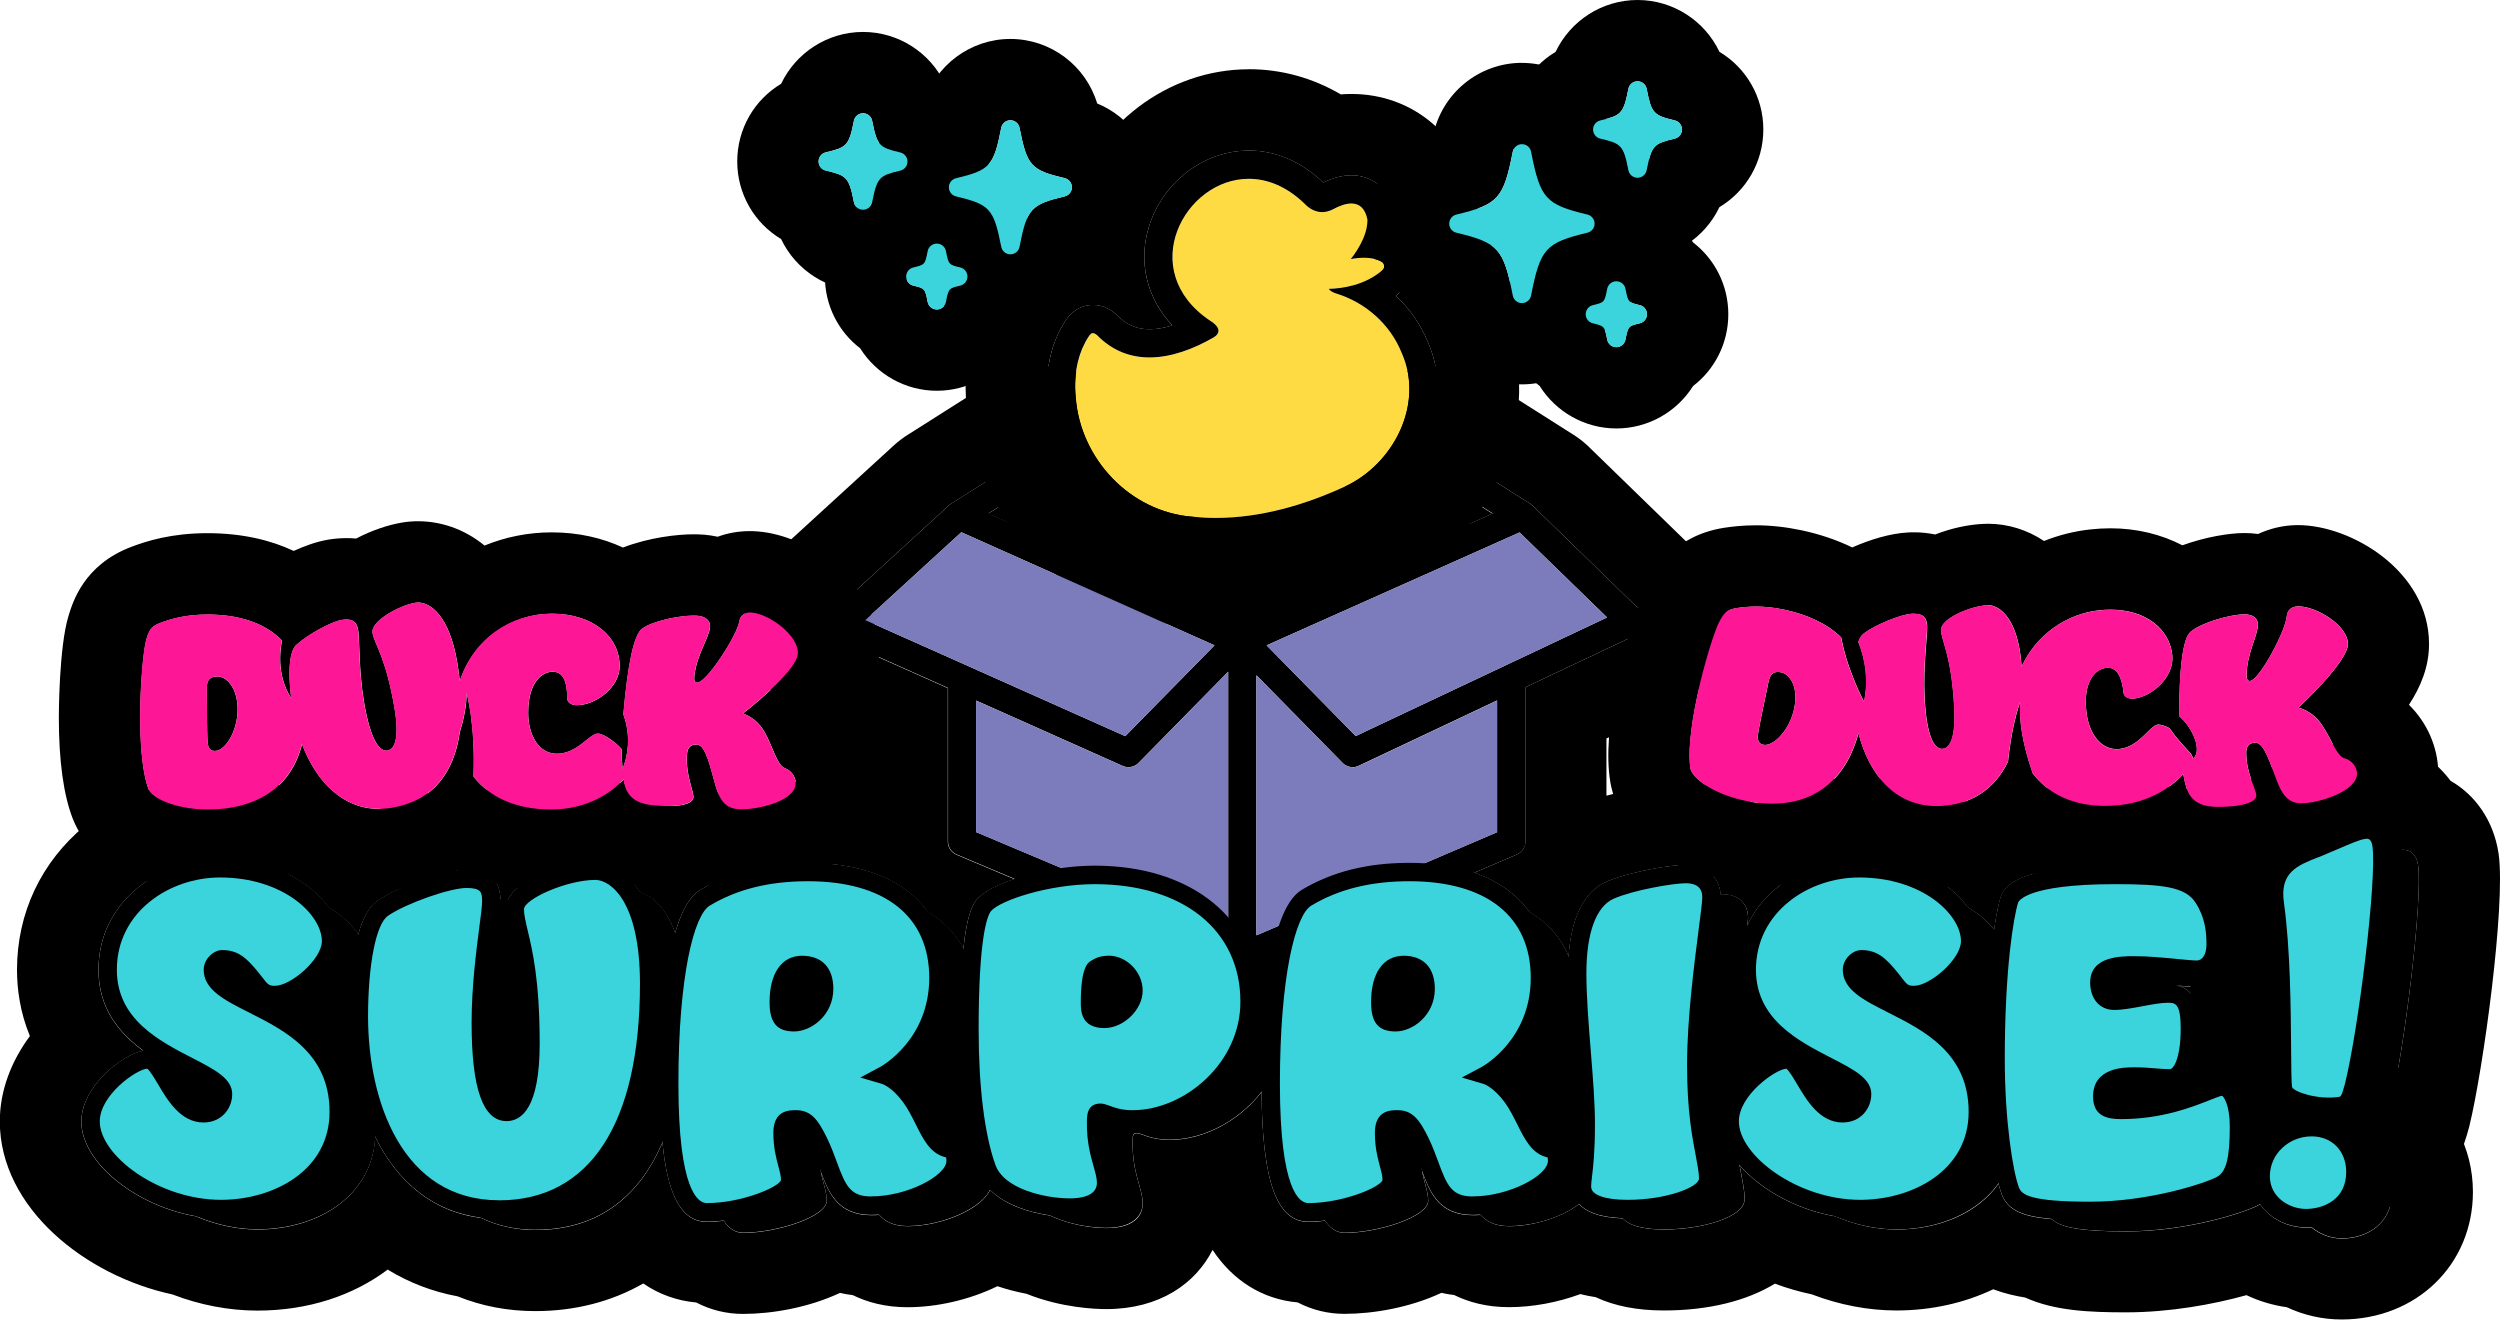
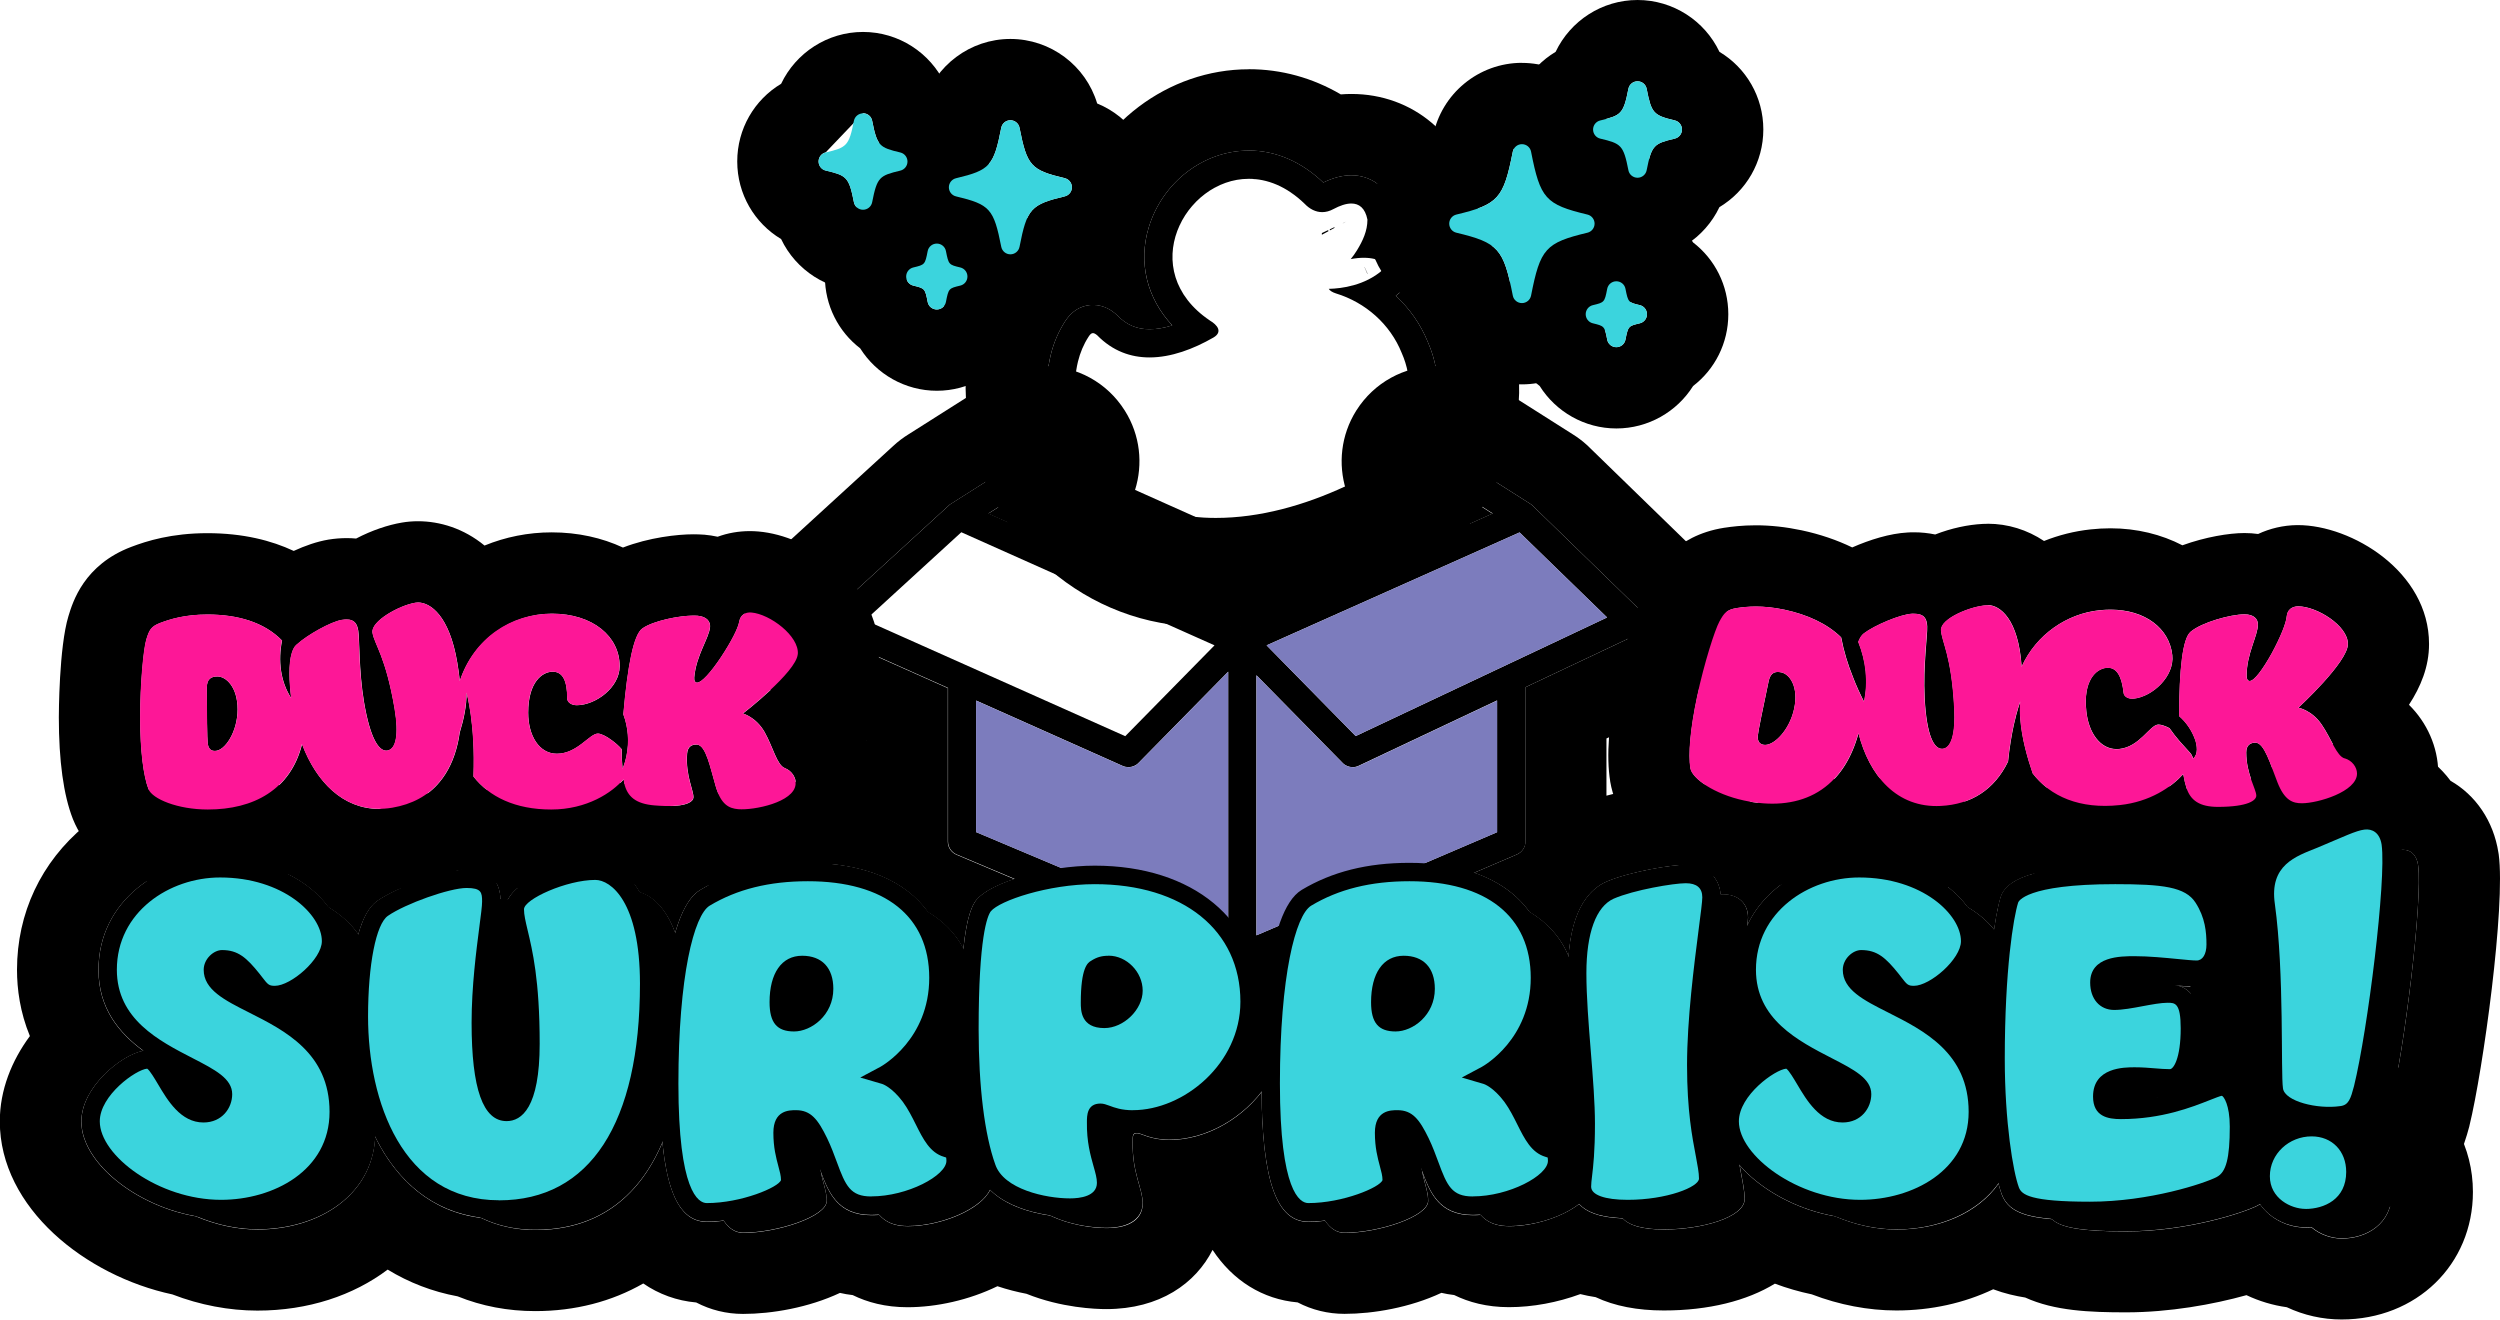
<svg xmlns="http://www.w3.org/2000/svg" id="Layer_2" viewBox="0 0 399.87 211.08">
  <defs>
    <style>
      .cls-1 {
        fill: #ffdb43;
      }

      .cls-2 {
        fill: #fd1797;
      }

      .cls-3 {
        fill: #3bd4dd;
      }

      .cls-4 {
        fill: #7c7cbd;
      }
    </style>
  </defs>
  <g id="Layer_1-2" data-name="Layer_1">
    <g>
      <g>
        <path d="M199.74,24.08c4.28,0,8.4,1.77,11.92,5.12,1.57-.77,3.08-1.16,4.49-1.16,2.79,0,6.1,1.63,7.01,6.22.06.29.09.58.09.88,0,.94-.12,1.82-.31,2.64.04.02.08.04.11.06,1.58.83,2.64,2.38,2.84,4.15.2,1.77-.48,3.51-1.82,4.67-.27.23-.54.45-.82.66,2.22,2.04,3.97,4.54,5.13,7.39,4.82,10.95-1.98,22.92-11.38,27.24-7.81,3.6-15.38,5.43-22.51,5.43-1.43,0-2.86-.08-4.24-.22-12.03-1.01-21.77-10.99-22.69-23.25-.23-2.43-.07-4.83.5-7.13.47-1.94,1.25-3.74,2.29-5.36,1.41-2.18,3.21-2.64,4.48-2.64,1.84,0,3.09,1,3.5,1.33.14.12.28.24.41.37,1.46,1.5,3.1,2.19,5.14,2.19,1.11,0,2.33-.21,3.62-.62-4.04-4.34-5.48-10.04-3.76-15.68,2.2-7.23,8.78-12.28,16-12.28h0M198.66,28.66c.36-.04.72-.06,1.09-.06,0,0,.02,0,.03,0-.01,0-.02,0-.03,0-.36,0-.72.02-1.08.06M200.26,28.62c.23,0,.46.02.7.05-.23-.03-.46-.04-.7-.05-.07,0-.15,0-.22,0,.07,0,.15,0,.22,0M197.68,28.8s-.09.02-.13.03c.04,0,.09-.02.13-.03.22-.04.45-.08.68-.11-.23.03-.45.06-.68.11M202.15,28.88c-.25-.06-.51-.1-.76-.14.25.04.51.08.76.14M196.81,29.01c-.13.04-.26.08-.39.12.13-.04.26-.08.39-.12.13-.04.26-.07.4-.1-.13.03-.27.07-.4.1M203,29.11c.09.03.17.05.26.08,0,0,0,0,0,0,.01,0,.03,0,.04.01,0,0,.02,0,.03,0,0,0,.01,0,.02,0,0,0,.01,0,.02,0,0,0-.01,0-.02,0,0,0-.01,0-.02,0,0,0-.02,0-.03,0-.01,0-.03,0-.04-.01,0,0,0,0,0,0-.09-.03-.17-.06-.26-.08-.12-.04-.24-.07-.36-.1.12.03.24.07.36.1M195.12,29.61c.33-.15.68-.28,1.02-.4-.35.12-.69.25-1.02.4M204.06,29.49c.17.07.34.15.52.23-.17-.08-.34-.16-.52-.23-.07-.03-.13-.05-.2-.08.07.03.13.05.2.08M194.15,30.11c.28-.16.57-.31.86-.44-.29.14-.58.28-.86.44M205.75,30.34s.04.03.07.04c-.02-.01-.04-.03-.07-.04-.22-.13-.44-.26-.67-.38.22.12.44.24.67.38M193.87,30.27c-.23.14-.46.28-.68.44.22-.15.45-.3.68-.44M207.09,31.25c-.27-.2-.53-.4-.8-.57.27.18.53.37.8.57M192.83,30.97c-.22.17-.44.34-.66.52.21-.18.43-.35.66-.52.03-.03.07-.05.1-.08-.03.03-.07.05-.1.08M208.67,32.59c-.39-.38-.78-.72-1.18-1.04.4.32.79.66,1.18,1.04M191.52,32.08c-.09.09-.17.17-.26.26.09-.09.17-.17.26-.26.18-.17.36-.34.55-.51-.19.16-.37.33-.55.51M190.52,33.16c.18-.22.37-.44.57-.64-.2.21-.39.42-.57.64M216.08,32.56s.07,0,.11,0c.01,0,.02,0,.03,0-.02,0-.04,0-.07,0s-.05,0-.07,0M216.64,32.6s-.1-.01-.15-.02c.05,0,.1,0,.15.02M209.09,32.97c.06.05.11.09.17.13-.06-.04-.11-.09-.17-.13-.14-.12-.28-.24-.41-.38.13.14.27.26.41.38M215.49,32.62s-.03,0-.04,0c.01,0,.03,0,.04,0M217.03,32.7s-.05-.01-.08-.02c.02,0,.05.01.08.02M214.79,32.8s-.04.01-.06.02c.02,0,.04-.01.06-.02.02,0,.04-.01.06-.02-.02,0-.04.01-.06.02M217.48,32.93s-.06-.05-.09-.07c.03.02.06.04.09.07M214,33.09s-.02.01-.04.02c.01,0,.02-.01.04-.02.03-.01.06-.03.09-.04-.03.01-.06.03-.09.04M217.83,33.22s-.07-.08-.11-.11c.04.03.07.07.11.11M209.73,33.42c.05.03.1.06.15.09-.05-.03-.1-.06-.15-.09-.1-.06-.19-.12-.29-.19.1.07.19.13.29.19M190.31,33.41c-.17.22-.34.45-.5.68.16-.23.33-.46.5-.68M218.13,33.58s-.07-.1-.1-.14c.04.05.07.09.1.14M210.59,33.79c-.17-.05-.33-.11-.49-.18.16.07.33.13.49.18M212.57,33.75c.05-.02.11-.03.16-.05-.05.02-.11.04-.16.05M218.37,34.01c-.03-.06-.06-.12-.09-.17.03.06.06.11.09.17M211.23,33.92c.08,0,.15.01.23.01-.08,0-.16,0-.23-.01-.15-.01-.31-.04-.46-.07.15.03.3.06.46.07M212,33.89s.09-.02.14-.03c-.05,0-.09.02-.14.03M189.17,35.1c-.03.06-.06.11-.09.17.03-.06.06-.11.09-.17.15-.27.32-.53.48-.79-.17.26-.33.52-.48.79M218.58,34.53c-.02-.06-.04-.11-.06-.17.02.06.04.11.06.17M189.05,35.32c-.03.05-.06.1-.08.16-.13.25-.26.51-.37.78.12-.26.24-.52.37-.78.03-.05.06-.1.08-.16M188.48,36.54s-.02.06-.03.08c-.09.22-.17.45-.25.67.08-.23.16-.45.25-.67.01-.03.02-.06.03-.08M188.09,37.61c-.09.29-.17.59-.24.88.07-.3.15-.59.24-.88M187.63,39.75c.04-.36.1-.73.18-1.09-.08.36-.14.72-.18,1.09M187.55,40.85c0-.28.02-.56.05-.85-.03.28-.05.56-.05.85M187.59,42.01c-.02-.27-.04-.54-.04-.81,0,.27.02.54.04.81M218.01,41.25c.05,0,.11,0,.16,0,.04,0,.07,0,.11,0-.04,0-.08,0-.12,0s-.1,0-.15,0M217.38,41.28c-.09,0-.19.01-.28.02,0,0,0,0,0,0,0,0,0,0,0,0,.1-.01.19-.02.28-.02M219.01,41.29s.05,0,.08,0c-.02,0-.05,0-.08,0-.02,0-.03,0-.05,0,.02,0,.03,0,.05,0M219.94,41.46c-.05-.01-.1-.03-.16-.04.06.01.11.03.16.04M220.4,41.6s.08.03.12.04c-.04-.01-.08-.03-.12-.04-.01,0-.02,0-.03-.01.01,0,.02,0,.03.01M221.25,42.11s0,0,0,.01c0,0,0,0,0-.01-.07-.11-.18-.2-.3-.27,0,0,0,0,0,0,0,0,0,0,0,0,.13.07.23.16.3.27M187.79,43.43c-.08-.37-.14-.74-.18-1.11.04.37.1.74.18,1.11M187.89,43.83c.06.23.13.47.21.7-.08-.23-.15-.46-.21-.7-.03-.12-.06-.23-.08-.35.03.12.05.23.08.35M188.54,45.63c-.12-.26-.22-.52-.32-.78.1.26.2.52.32.78M216.82,45.53c-.47.14-.93.27-1.38.36.45-.09.91-.21,1.38-.36.01,0,.02,0,.03-.01-.01,0-.02,0-.03.01M189.16,46.82c-.17-.28-.32-.55-.46-.83.14.28.29.56.46.83M190.03,48.08c-.27-.34-.51-.68-.73-1.03.22.35.47.69.73,1.03M190.92,49.09c-.24-.25-.47-.5-.68-.76.21.26.44.51.68.76M191.99,50.09c-.26-.22-.51-.45-.75-.68.24.23.49.46.75.68M193.55,51.28c-.43-.29-.84-.6-1.22-.9.38.31.78.61,1.22.9M225.43,62.75c.07-2.11-.3-4.24-1.21-6.29-.93-2.3-2.37-4.32-4.18-5.94,1.81,1.62,3.25,3.64,4.18,5.94.91,2.05,1.28,4.18,1.21,6.29M194.63,52.2c.13.17.21.35.25.53.09.42-.11.86-.78,1.26-.39.22-.78.44-1.18.65.4-.21.79-.42,1.18-.65.67-.4.87-.84.78-1.26-.04-.18-.13-.36-.25-.53,0,0,0,0,0,0-.08-.11-.19-.23-.3-.33.11.11.21.22.3.33,0,0,0,0,0,0M174.79,53.29s.02,0,.02,0c.01,0,.02,0,.03,0,0,0-.02,0-.03,0-.01,0-.02,0-.03,0M174.69,53.31s-.03,0-.04.01c0,0-.02,0-.03.01,0,0,.02,0,.03-.01.01,0,.03,0,.04-.01M175.16,53.39s-.03-.02-.05-.03c.01,0,.03.02.05.03M174.49,53.43h0s0,0,0,0c0,0-.01,0-.02.01,0,0,.01-.01.02-.01,0,0,0,0,0,0h0s.03-.02.04-.03c-.01.01-.03.02-.04.03M174.32,53.6s0,0,0,0,0,0,0,0c0,0-.01.01-.02.02,0,0,.01-.01.02-.02,0,0,0,0,0,0s0,0,0,0c.01-.01.03-.03.04-.04-.01.01-.03.03-.04.04M175.51,53.63s0,0,0,0c0,0,0,0,0,0,0,0,0,0,0,0,0,0,0,0,0,0,0,0,0,0,0,0,0,0,0,0,0,0M172.74,56.79c.34-1.03.8-2.01,1.4-2.93,0,0,0,0,0,0,0,0,0,0,0,0-.6.92-1.06,1.9-1.4,2.93M176.5,54.54c.11.09.23.17.34.26-.11-.09-.23-.17-.34-.26,0,0,0,0,0,0,0,0,0,0,0,0M192.55,54.82c-.28.14-.55.28-.83.41.28-.13.55-.27.83-.41M177.95,55.56c-.14-.08-.28-.16-.42-.25.14.09.28.17.42.25M191.25,55.43s-.1.04-.15.07c-.2.09-.41.18-.61.26.2-.08.41-.17.61-.26.05-.02.1-.04.15-.07M179.05,56.14c-.15-.07-.31-.14-.46-.22.15.08.31.14.46.22M189.98,55.95s-.03.01-.05.02c-.23.09-.46.17-.68.25.23-.08.46-.16.68-.25.02,0,.03-.01.05-.02M187.99,56.59c.24-.06.48-.14.72-.21-.24.07-.48.15-.72.21M180.17,56.58c-.16-.05-.33-.11-.49-.17.16.06.32.11.49.17M186.73,56.88c.24-.05.47-.1.71-.15-.24.06-.47.11-.71.15M180.81,56.78c.16.04.32.08.49.11-.16-.04-.33-.07-.49-.11,0,0-.01,0-.02,0,0,0,.01,0,.02,0M186.17,56.98c-.12.02-.23.04-.35.05-.12.02-.23.03-.35.04.12-.01.23-.03.35-.04.12-.02.23-.03.35-.05M182.24,57.06c.07,0,.14.02.21.03-.07,0-.14-.02-.21-.03-.1-.01-.2-.03-.31-.04.1.02.2.03.31.04M184.9,57.13c-.12,0-.23.02-.35.02-.12,0-.23,0-.35.01.12,0,.23,0,.35-.01.12,0,.23-.01.35-.02M183.61,57.17c-.17,0-.35-.01-.52-.02.17.01.34.02.52.02M184.77,81.2c.18.08.37.15.55.22-.19-.07-.37-.15-.55-.22-7.04-2.95-12.14-9.9-12.71-17.69-.05-.48-.08-.95-.08-1.43,0,.48.04.95.08,1.43.57,7.8,5.67,14.74,12.71,17.69M212.9,78.8c-.13.05-.25.11-.38.16.13-.05.25-.11.38-.16M210.1,79.89c-.05.02-.1.04-.15.05.05-.02.1-.04.15-.05.09-.03.18-.06.27-.1-.09.03-.18.06-.27.1M207.5,80.76c.06-.02.13-.04.19-.06-.06.02-.13.04-.19.06M205.29,81.39c-.06.02-.12.03-.17.05-.06.02-.12.03-.17.05.06-.01.12-.03.17-.05.06-.02.12-.03.17-.05M202.22,82.08c.15-.03.3-.06.46-.09-.15.03-.3.06-.46.09M199.91,82.47s-.05,0-.08.01c-.08,0-.16.02-.23.03.08-.01.16-.02.23-.03.03,0,.05,0,.08-.01M197.09,82.76c.08,0,.17-.02.25-.02-.08,0-.17.02-.25.02M193,82.81c-.19,0-.37-.01-.56-.02.19.01.37.01.56.02M194.74,82.84c-.13,0-.26,0-.4,0-.05,0-.09,0-.14,0,.09,0,.19,0,.28,0,.08,0,.17,0,.25,0M199.74,11.08h0c-12.89,0-24.58,8.84-28.44,21.49-.38,1.24-.67,2.48-.88,3.73-4.45,1.11-8.32,3.91-11,8.05-1.83,2.84-3.18,5.97-4,9.32-.9,3.68-1.18,7.49-.82,11.33,1.45,18.43,16.2,33.48,34.4,35.08,1.8.19,3.65.28,5.49.28,9.02,0,18.43-2.23,27.96-6.63,7.48-3.44,13.82-9.81,17.37-17.47,4.03-8.69,4.22-18.14.54-26.64-.51-1.25-1.1-2.45-1.75-3.61.34-1.79.41-3.65.2-5.51-.32-2.79-1.26-5.42-2.71-7.72-.05-.35-.11-.71-.18-1.06-1.98-9.98-9.92-16.69-19.76-16.69-.57,0-1.13.02-1.7.07-4.53-2.65-9.51-4.03-14.7-4.03h0ZM213.09,28.14l.07-.09h0s-.07.09-.07.09h0ZM211.47,30.49h0s0,.05,0,.05h0s0-.05,0-.05h0ZM215.16,35.53l.19-.09-.19.1h0ZM214.75,35.72l.33-.15v.02s-.09.05-.09.05l-.23.08h0ZM212.68,36.69l.74-.35.04.11-.74.4-.03-.17h0ZM211.43,37.28l1.01-.48.03.19-1.04.56v-.27h0ZM199.81,39.87h0s0,0,0,0h0ZM218.25,42.75v-.06s.47,1.04.47,1.04v.06s-.02,0-.02,0l-.45-1.05h0Z" />
        <path d="M243.43,23.05c.71,0,1.33.5,1.46,1.2,1.47,7.51,2.32,8.45,9.02,10.06.67.16,1.14.76,1.14,1.45s-.47,1.29-1.14,1.45c-6.71,1.61-7.55,2.55-9.02,10.06-.14.7-.75,1.2-1.46,1.2s-1.33-.5-1.46-1.2c-1.47-7.51-2.32-8.45-9.03-10.06-.67-.16-1.14-.76-1.14-1.45s.47-1.29,1.14-1.45c6.71-1.61,7.55-2.55,9.03-10.06.14-.7.75-1.2,1.46-1.2M243.43,10.05c-6.91,0-12.89,4.92-14.22,11.71,0,.04-.01.07-.02.11-6.15,1.81-10.39,7.42-10.39,13.9s4.24,12.09,10.39,13.9c0,.04.01.08.02.11,1.32,6.78,7.3,11.7,14.22,11.7s12.9-4.93,14.22-11.71c0-.03.01-.07.02-.1,6.15-1.81,10.39-7.42,10.39-13.9s-4.23-12.09-10.39-13.9c0-.04-.01-.07-.02-.11-1.32-6.78-7.3-11.7-14.22-11.7h0Z" />
        <path d="M261.92,13c.71,0,1.33.5,1.46,1.2.77,3.9,1.06,4.24,4.51,5.06.67.16,1.14.76,1.14,1.45s-.47,1.29-1.14,1.45c-3.33.8-3.72,1.02-4.51,5.06-.14.7-.75,1.2-1.46,1.2s-1.33-.5-1.46-1.2c-.79-4.04-1.18-4.27-4.51-5.06-.67-.16-1.14-.76-1.14-1.45s.47-1.29,1.14-1.45c3.33-.8,3.72-1.02,4.51-5.06.14-.7.75-1.2,1.46-1.2M261.92,0c-5.69,0-10.74,3.33-13.1,8.29-4.28,2.56-7.02,7.21-7.02,12.42s2.74,9.86,7.02,12.42c2.35,4.96,7.41,8.29,13.1,8.29s10.74-3.33,13.1-8.29c4.28-2.56,7.02-7.21,7.02-12.42s-2.74-9.86-7.02-12.42c-2.35-4.96-7.41-8.29-13.1-8.29h0Z" />
        <path d="M258.53,44.99c.71,0,1.33.5,1.46,1.2.43,2.17.46,2.18,2.3,2.62.67.16,1.14.76,1.14,1.45s-.47,1.29-1.14,1.45c-1.84.44-1.87.45-2.3,2.62-.14.7-.75,1.2-1.46,1.2s-1.33-.5-1.46-1.2c-.42-2.17-.46-2.17-2.3-2.62-.67-.16-1.14-.76-1.14-1.45s.47-1.29,1.14-1.45c1.84-.44,1.88-.45,2.3-2.62.14-.7.75-1.2,1.46-1.2M258.53,31.99c-5.09,0-9.68,2.67-12.27,6.79-3.47,2.67-5.63,6.86-5.63,11.48s2.16,8.81,5.64,11.48c2.59,4.12,7.18,6.79,12.27,6.79s9.68-2.67,12.27-6.79c3.48-2.67,5.63-6.86,5.63-11.48s-2.16-8.81-5.63-11.48c-2.59-4.12-7.18-6.79-12.27-6.79h0Z" />
-         <path d="M138.04,18.11c.71,0,1.33.5,1.46,1.2.79,4.04,1.18,4.27,4.51,5.06.67.16,1.14.76,1.14,1.45s-.47,1.29-1.14,1.45c-3.33.8-3.72,1.02-4.51,5.06-.14.7-.75,1.2-1.46,1.2s-1.33-.5-1.46-1.2c-.79-4.04-1.18-4.27-4.51-5.06-.67-.16-1.14-.76-1.14-1.45s.47-1.29,1.14-1.45c3.33-.8,3.72-1.02,4.51-5.06.14-.7.75-1.2,1.46-1.2M138.04,5.11c-5.69,0-10.74,3.33-13.1,8.29-4.28,2.56-7.02,7.21-7.02,12.42s2.74,9.86,7.02,12.42c2.35,4.96,7.41,8.29,13.1,8.29s10.74-3.33,13.1-8.29c4.28-2.56,7.02-7.21,7.02-12.42s-2.74-9.86-7.02-12.42c-2.35-4.96-7.41-8.29-13.1-8.29h0ZM152.47,33.89s0,0,0,0h0Z" />
+         <path d="M138.04,18.11c.71,0,1.33.5,1.46,1.2.79,4.04,1.18,4.27,4.51,5.06.67.16,1.14.76,1.14,1.45s-.47,1.29-1.14,1.45c-3.33.8-3.72,1.02-4.51,5.06-.14.7-.75,1.2-1.46,1.2s-1.33-.5-1.46-1.2c-.79-4.04-1.18-4.27-4.51-5.06-.67-.16-1.14-.76-1.14-1.45s.47-1.29,1.14-1.45M138.04,5.11c-5.69,0-10.74,3.33-13.1,8.29-4.28,2.56-7.02,7.21-7.02,12.42s2.74,9.86,7.02,12.42c2.35,4.96,7.41,8.29,13.1,8.29s10.74-3.33,13.1-8.29c4.28-2.56,7.02-7.21,7.02-12.42s-2.74-9.86-7.02-12.42c-2.35-4.96-7.41-8.29-13.1-8.29h0ZM152.47,33.89s0,0,0,0h0Z" />
        <path d="M149.84,38.96c.71,0,1.33.5,1.46,1.2.43,2.17.46,2.18,2.3,2.62.67.16,1.14.76,1.14,1.45s-.47,1.29-1.14,1.45c-1.84.44-1.88.45-2.3,2.62-.14.7-.75,1.2-1.46,1.2s-1.33-.5-1.46-1.2c-.42-2.17-.46-2.17-2.3-2.62-.67-.16-1.14-.76-1.14-1.45s.47-1.29,1.14-1.45c1.84-.44,1.88-.45,2.3-2.62.14-.7.75-1.2,1.46-1.2M149.84,25.96c-5.09,0-9.68,2.67-12.27,6.79-3.48,2.67-5.63,6.86-5.63,11.48s2.16,8.81,5.64,11.48c2.59,4.12,7.18,6.79,12.27,6.79s9.68-2.67,12.27-6.79c3.48-2.67,5.64-6.86,5.64-11.48s-2.16-8.81-5.63-11.48c-2.59-4.12-7.18-6.79-12.27-6.79h0Z" />
        <path d="M161.61,19.23c.71,0,1.32.5,1.46,1.2,1.2,6.09,1.8,6.77,7.24,8.07.67.16,1.14.76,1.14,1.45s-.47,1.29-1.14,1.45c-5.44,1.3-6.05,1.98-7.24,8.07-.14.7-.75,1.2-1.46,1.2s-1.32-.5-1.46-1.2c-1.2-6.09-1.81-6.77-7.24-8.07-.67-.16-1.14-.76-1.14-1.45s.47-1.29,1.14-1.45c5.44-1.3,6.05-1.98,7.24-8.07.14-.7.75-1.2,1.46-1.2M161.61,6.23c-6.43,0-12.06,4.26-13.88,10.32-5.37,2.2-8.97,7.43-8.97,13.4s3.59,11.2,8.97,13.4c1.82,6.06,7.45,10.32,13.88,10.32s12.06-4.26,13.88-10.32c5.37-2.2,8.97-7.43,8.97-13.4s-3.59-11.2-8.97-13.4c-1.82-6.06-7.45-10.32-13.88-10.32h0Z" />
        <path d="M317.94,96.78c1.94,0,4.92,2.2,5.42,9.85,2.35-5.17,7.24-8.46,12.41-9.02.62-.07,1.22-.1,1.8-.1,5.57,0,9.43,3.01,9.89,7.27.37,3.42-3.18,6.64-6.16,6.96-.08,0-.16.01-.24.01-.77,0-1.33-.4-1.39-.92-.29-2.59-1.05-4.03-2.51-4.03-.09,0-.17,0-.26.01-1.65.18-3.73,2.03-3.19,6.95.36,3.45,2.22,6.05,4.84,6.05.14,0,.29,0,.44-.02,3.23-.34,4.84-3.76,6.17-3.9.03,0,.07,0,.1,0,.41,0,1.04.2,1.75.57.5.73,1.05,1.42,1.62,2.09.5.56,1,1.12,1.51,1.67.31.32.5.57.64,1.1t.03-.01h0c.83-.69.6-2.07.32-2.95-.52-1.49-1.42-2.82-2.58-3.83.03-7.52.55-12.41,1.85-13.49,1.74-1.48,6.37-2.78,8.61-2.78,1.51,0,2.13.75,2.15,1.6,0,1.83-1.83,4.69-1.81,8.26,0,.54.22.8.49.8.72,0,2.09-1.84,3.53-4.43,1.42-2.63,2.3-4.83,2.39-5.89.09-1.07.84-1.61,1.83-1.62,2.95,0,7.96,3.07,7.96,6.02.01,2.9-7.92,10.19-7.92,10.19,0,0,2.15.4,3.7,2.67,1.57,2.27,2.43,5.08,3.72,5.44,1.21.34,1.97,1.42,1.98,2.44,0,2.91-6.28,4.75-8.79,4.75-.02,0-.04,0-.06,0-1.5,0-2.77-.52-3.88-3.33-1.12-2.85-2.11-6.37-3.54-6.37-.72,0-1.47.32-1.47,1.56,0,3.49,1.62,5.89,1.62,6.92,0,.75-1.29,1.79-6.12,1.8-2.9,0-4.42-.98-5.08-3.12-.15-.47-.33-1.19-.5-2.13-1.89,2.09-5.3,4.43-10.13,4.96-.83.09-1.62.13-2.39.13-5.2,0-9.07-1.98-11.55-5.2-.8-2.32-1.78-5.66-1.99-8.79t0-.03c-.08-.92-.08-1.81.01-2.67,0,0-.51,1.29-1.05,3.73-.33,1.53-.68,3.5-.92,5.88,0,0-.01,0-.01.01-2.18,4.47-5.88,6.83-10.75,7.08-.23.01-.46.02-.69.02-6.55,0-10.75-4.96-12.47-11.65-2.19,7.97-7.41,11.27-13.75,11.27-1.46,0-2.97-.17-4.52-.51-4.76-1.02-8.33-3.53-8.61-5.17-.36-2.18-.04-6.22,1.09-11.49,1.15-5.33,2.84-10.63,3.58-11.98.74-1.34,1.14-1.89,2.75-2.15.79-.12,1.8-.24,3.06-.24s2.79.13,4.59.51c3.61.78,6.78,2.21,9.04,4.42.41,2.18,1.05,4.29,1.89,6.36.5,1.32,1.1,2.62,1.75,3.9,0,.01.01.01.01.03.72-3.18.31-6.54-.91-9.57.23-.6.52-1.07.89-1.35,1.67-1.29,5.88-3.07,7.7-3.15.11,0,.22,0,.32,0,1.62,0,2.05.76,2.11,2.03.06,1.34-.66,6.33-.41,11.37.31,6.24,1.54,8.21,2.78,8.21.02,0,.04,0,.06,0,1.38-.06,2.12-2.3,1.9-6.49-.43-8.51-2.01-10.58-2.11-12.49-.09-1.86,4.76-3.86,7.34-3.98.04,0,.09,0,.13,0M282.32,119.15c1.58,0,3.94-2.49,4.65-5.78.75-3.49-.69-5.53-2.04-5.82-.2-.04-.39-.07-.57-.07-.71,0-1.22.38-1.46,1.46-.84,3.97-1.69,8.08-1.74,8.75-.06.95.32,1.3.88,1.43.09.02.19.03.28.03M317.94,83.78h0c-.28,0-.55,0-.82.02-2.35.12-5.01.68-7.59,1.69-1.09-.23-2.22-.35-3.4-.35-.32,0-.65,0-1,.03-2.84.15-6.05,1.15-8.87,2.39-2.45-1.19-5.15-2.11-8.09-2.74-2.5-.53-4.96-.8-7.33-.8-2.18,0-3.91.22-5.01.39h-.04s-.04.01-.04.01c-7.98,1.27-10.96,6.67-12.09,8.7v.02s-.02.02-.02.02c-2.01,3.67-4.07,11.73-4.88,15.48-1.46,6.85-1.86,12.33-1.21,16.34v.04s.01.04.01.04c1.53,8.94,10.66,13.97,18.7,15.7,2.47.53,4.91.79,7.25.79,4.93,0,9.42-1.14,13.27-3.28,3.77,2.38,8.17,3.67,12.95,3.67.45,0,.9-.01,1.35-.03,4.31-.21,8.28-1.39,11.74-3.39,4.05,2.23,8.76,3.4,13.86,3.4,1.24,0,2.51-.07,3.78-.21,2.22-.24,4.25-.69,6.08-1.29,2.43,1.08,5.21,1.65,8.24,1.65,3.52,0,6.33-.4,8.77-1.21,1.85.52,3.5.64,4.61.64h.06c8.79,0,21.78-5.64,21.78-17.75v-.16c-.05-4.15-1.82-8.03-4.69-10.86,1.87-2.87,3.22-6.09,3.21-9.73,0-11.6-12.41-19.01-20.96-19.01h-.17c-2.22.03-4.32.54-6.21,1.42-.71-.1-1.44-.15-2.18-.15-2.47,0-6.26.63-9.93,1.96-3.36-1.74-7.28-2.72-11.5-2.72-1.06,0-2.14.06-3.22.18-2.57.28-5.06.91-7.41,1.85-2.69-1.79-5.78-2.76-9.01-2.76h0Z" />
        <path d="M66.87,96.37c1.98,0,5.02,2.11,6.28,9.63.17,1.01.31,1.99.4,2.94,2.24-6.85,8.49-10.78,14.73-10.78,6.55,0,10.84,3.65,10.84,8.39,0,3.44-3.88,6.25-6.87,6.25-.89,0-1.52-.5-1.52-1.07,0-2.77-.68-4.29-2.32-4.29s-3.92,1.61-3.92,6.56c0,3.67,1.74,6.56,4.59,6.56,3.27,0,5.22-3.22,6.56-3.22.49,0,1.34.41,2.21,1.06.55.4,1.12.89,1.6,1.44,0,1.24.05,2.29.13,3.14.28-.69.5-1.4.64-2.12.45-2.21.27-4.5-.51-6.6.68-7.75,1.63-12.76,3.05-13.74,1.69-1.2,5.8-2.05,8.19-2.05.22,0,.43,0,.62.02,1.51.13,2.07.95,2.01,1.79-.17,1.83-2.22,4.51-2.53,8.07-.05.54.15.82.42.84.01,0,.03,0,.04,0,.73,0,2.24-1.69,3.84-4.1,1.65-2.5,2.72-4.61,2.9-5.67.18-.98.86-1.45,1.74-1.45.08,0,.15,0,.23.01,2.94.24,7.65,3.74,7.41,6.67-.26,2.9-8.79,9.48-8.79,9.48,0,0,2.11.57,3.47,2.98,1.35,2.4,1.97,5.27,3.23,5.75,1.16.45,1.83,1.58,1.74,2.61-.23,2.69-5.82,3.99-8.6,3.99-.2,0-.39,0-.56-.02-1.51-.13-2.76-.73-3.63-3.67-.87-2.95-1.55-6.54-2.98-6.67-.06,0-.11,0-.17,0-.66,0-1.33.3-1.43,1.44-.29,3.47,1.1,6.02,1.01,7.04-.05.63-1,1.36-4.08,1.36-.63,0-1.35-.03-2.17-.1-2.89-.26-4.32-1.35-4.8-3.55-.04-.18-.08-.38-.11-.63-1.8,2.12-5.85,4.84-11.57,4.84s-9.9-2.03-12.45-5.29c.33-8.47-1.11-13.4-1.11-13.4.03,2.04-.45,4.29-1.1,6.39-.08.59-.18,1.16-.31,1.71h0c-.57,2.5-1.55,4.56-2.9,6.17-1.83,2.22-4.38,3.59-7.54,4.13-.72.12-1.42.18-2.1.18-5.83,0-10.08-4.32-12.36-10.35-1.86,7.33-7.73,10.46-15.05,10.46-4.87,0-8.88-1.7-9.5-3.26-.8-2.06-1.34-6.08-1.34-11.48s.54-10.97.98-12.44c.45-1.48.72-2.11,2.24-2.68,1.51-.57,3.88-1.34,7.54-1.34,4.79,0,9.06,1.21,11.93,4.16-.65,3.15-.28,6.54,1.47,9.22-.33-2.63-.45-5.49.1-7.24.17-.54.38-.97.69-1.26.05-.05.11-.1.18-.15,1.63-1.48,5.38-3.58,7.11-3.87.29-.05.54-.07.77-.07,1.25,0,1.69.68,1.87,1.79.22,1.33.08,6.37.91,11.35,1,5.93,2.37,7.84,3.57,7.84.06,0,.12,0,.19-.02,1.37-.23,1.84-2.53,1.15-6.67-1.42-8.4-3.22-10.27-3.54-12.17-.31-1.84,4.29-4.38,6.85-4.8.14-.02.29-.04.44-.04M34.39,120.11c1.6,0,3.61-3.08,3.61-6.65s-1.84-5.26-3.22-5.26c-1.02,0-1.7.4-1.7,1.79,0,4.06.05,8.25.14,8.91.13.95.57,1.21,1.16,1.21M66.87,83.37h0c-.87,0-1.75.07-2.61.22-2.18.37-4.78,1.23-7.3,2.55-.5-.05-1.01-.07-1.53-.07-.94,0-1.91.08-2.9.24-1.84.31-3.74.98-5.55,1.81-3.54-1.66-8.08-2.84-13.81-2.84s-9.7,1.25-12.17,2.19c-7.57,2.86-9.37,8.83-10.05,11.07-1.52,4.99-1.54,15.74-1.54,16.19,0,6.97.75,12.43,2.23,16.22l.02.05.02.05c3.38,8.41,13.36,11.41,21.57,11.41,5.59,0,10.65-1.26,14.91-3.59,3.72,2.26,7.96,3.47,12.5,3.47,1.4,0,2.84-.12,4.26-.36,3.15-.53,6.05-1.55,8.64-3.01,4.23,2.28,9.19,3.48,14.61,3.48,3.55,0,7.02-.62,10.23-1.78,1.58.54,3.29.91,5.11,1.07,1.2.1,2.3.15,3.31.15,2.08,0,3.9-.21,5.5-.59,1.45.55,3.01.9,4.67,1.04.56.05,1.1.07,1.66.07,10.04,0,20.67-5.46,21.55-15.9.37-4.18-1.05-8.26-3.71-11.36,2.11-2.69,3.73-5.78,4.05-9.39v-.03s0-.03,0-.03c.46-5.59-2.13-11.19-7.11-15.37-3.61-3.03-8.03-4.97-12.13-5.32-.45-.04-.9-.06-1.35-.06-1.82,0-3.56.31-5.16.9-.7-.15-1.42-.27-2.16-.33h-.03s-.03,0-.03,0c-.53-.04-1.09-.06-1.66-.06-2.55,0-7.08.5-11.27,2.12-3.35-1.56-7.21-2.43-11.39-2.43-3.77,0-7.41.74-10.75,2.11-3.33-2.74-7.14-3.89-10.65-3.89h0Z" />
        <path d="M229.86,71.54c.41,0,.83.11,1.2.35l13.65,8.66c.15.09.29.2.43.33l17.4,16.91c.52.51.78,1.26.65,1.99-.11.73-.59,1.35-1.26,1.67l-17.94,8.47v24.68c0,.89-.54,1.71-1.37,2.07l-6.83,2.93c3.82,1.32,6.82,3.44,8.86,6.28,2.84,1.69,4.99,4.05,6.24,7.09.56-7.8,3.51-10.81,6.04-11.93,3.68-1.6,10.45-2.72,12.72-2.72,3.16,0,5.32,1.89,5.55,4.73.1,0,.2,0,.28,0,2.67,0,4.12,1.53,4.12,3.74,0,.25-.03.64-.08,1.14,3.17-6.69,10.62-10.51,17.89-10.51,8.01,0,14.28,3.46,17.29,7.67,1.76,1.04,3.21,2.28,4.26,3.61.36-2.5.74-4.24,1.05-5.21,1.09-3.37,7.08-5,18.34-5,7.6,0,12.78.3,15.35,4.34.28.43.51.86.73,1.28,1.7.54,2.99,1.39,3.86,2.75,1.68,2.59,1.98,5.11,1.98,7.47,0,2.59-1.37,4.04-3.05,4.04-1.5,0-5.31-.55-8.71-.66,2.11.63,2.9,2.43,3.16,4.52.31-.03.62-.05.89-.05,2.21,0,3.58.84,3.58,5.57,0,1.84-.17,3.38-.46,4.6,1.61.14,3.25,1.61,3.78,5.22.81-.31,1.41-.52,1.79-.52,1.16,0,2.13,1.36,2.54,3.78,1.64-1.26,3.71-2.01,5.96-2.01,3.6,0,6.48,1.96,7.76,4.97,3.02.79,5.08,3.43,5.08,6.92,0,5.18-4.19,7.4-8.01,7.4-1.7,0-3.51-.63-4.89-1.8-.31.03-.62.04-.94.04-2.74,0-5.61-1.36-7.26-3.73-.13.08-.26.16-.4.23-2.21,1.14-11.28,4.12-20.97,4.12-7.51,0-10.54-.66-11.91-1.96-5.01-.42-7.09-1.56-8.03-3.94-.17-.46-.35-1.05-.52-1.73-3.34,4.74-9.58,7.32-16.28,7.32-3.43,0-6.82-.81-9.84-2.11-6.08-1.03-11.88-4.23-15.28-8.14.42,2.36.8,4,.8,5.37,0,2.97-6.94,4.88-12.89,4.88-3.81,0-5.72-.79-6.62-1.78-3.89-.12-5.94-1.12-6.98-2.29-2.68,2.07-7.23,3.54-11.17,3.54-2.2,0-3.58-.68-4.57-1.8-.42.03-.85.04-1.26.04-5.23,0-6.76-3.37-8.05-6.83.36,1.84.92,3.1.92,4.55,0,2.52-7.93,5.11-13.34,5.11-1.27,0-2.3-.68-3.14-1.94-.97.12-1.89.18-2.69.18-5.04,0-7.36-6.43-7.49-20.76-3.65,4.7-9.31,7.65-14.73,7.65-3.05,0-4.5-1.07-5.18-1.07s-.69.38-.69,1.52c-.08,4.88,1.6,7.32,1.6,9.68s-1.83,3.97-5.79,3.97c-2.32,0-6.03-.53-9-2-3.25-.46-7.17-1.64-9.62-4.1-1.5,3.16-7.89,5.8-13.17,5.8-2.2,0-3.58-.68-4.57-1.8-.42.03-.85.04-1.26.04-5.23,0-6.76-3.37-8.05-6.83.36,1.84.92,3.1.92,4.55,0,2.52-7.93,5.11-13.34,5.11-1.27,0-2.3-.68-3.14-1.94-.97.12-1.89.18-2.69.18-3.97,0-6.25-4-7.11-12.7-3.96,9.33-10.96,14-20.3,14-3.27,0-6.18-.7-8.73-1.94-7.98-.99-13.54-6.08-16.93-12.98-.43,9.46-9.12,14.84-18.79,14.84-3.44,0-6.85-.81-9.89-2.11-9.49-1.62-18.31-8.55-18.31-15.15,0-5.49,6.37-10.65,9.91-11.32-3.84-2.8-7.17-6.76-7.17-12.93,0-11.09,9.9-17.72,19.47-17.72,8.01,0,14.29,3.46,17.29,7.68,2.09,1.24,3.72,2.76,4.8,4.36.67-2.4,1.64-4.39,3.06-5.37,3.08-2.13,10.69-4.99,14.26-4.99s5.28,1.56,5.42,4.74c.14,0,.29-.02.41-.02.29,0,.55.02.8.04,1.93-3.75,10.2-6.05,13.95-6.05,2.46,0,5.12,1.45,7.1,4.91,1.95.56,4.19,2.43,5.68,6.49.94-3.24,2.22-5.78,3.99-6.85,4.86-2.91,10.49-4.33,17.23-4.33,8.96,0,15.59,2.82,19.22,7.86,2.45,1.45,4.38,3.4,5.66,5.86.53-5.08,1.37-6.89,2.07-7.8,1.02-1.23,3.25-2.4,6.06-3.35l-9.24-3.9c-.84-.36-1.38-1.18-1.38-2.08v-24.56l-18.2-8.12c-.7-.31-1.19-.95-1.32-1.7-.11-.75.14-1.52.7-2.03l18.95-17.34c.11-.11.24-.22.38-.29l13.65-8.66c.37-.24.79-.35,1.2-.35.75,0,1.49.37,1.92,1.05.66,1.06.36,2.45-.7,3.12l-10.12,6.41,40.33,18.02,40.33-18.02-10.12-6.41c-1.06-.66-1.37-2.06-.7-3.12.43-.68,1.17-1.05,1.92-1.05M229.86,58.54h0c-5.26,0-10.08,2.65-12.9,7.09l-.02.03-.02.03c-2.46,3.93-2.91,8.56-1.63,12.67l-16.87,7.54-16.87-7.54c1.29-4.11.84-8.74-1.63-12.67l-.02-.03-.02-.03c-2.81-4.44-7.63-7.09-12.9-7.09-2.9,0-5.72.82-8.16,2.37l-13.49,8.55c-.88.54-1.71,1.17-2.48,1.89l-18.84,17.24c-3.75,3.41-5.55,8.5-4.78,13.58l.02.11.02.11c.86,5.07,4.17,9.33,8.86,11.41l10.47,4.67v7.43c-2.95-.59-6.1-.89-9.4-.89-7.93,0-14.86,1.51-21.07,4.62-3.71-3.11-8.21-4.85-12.93-4.85-2.51,0-7.74.64-12.98,2.72-2.28-.92-4.85-1.42-7.61-1.42-5.5,0-12.79,2.55-17.83,5.08-5.82-4.32-13.41-6.76-21.59-6.76s-15.64,2.73-21.62,7.69c-7,5.8-10.85,13.98-10.85,23.03,0,3.07.48,6.77,2.06,10.6-2.91,3.93-4.81,8.64-4.81,13.64,0,13.88,13.78,24.73,27.6,27.68,4.41,1.7,9.08,2.59,13.6,2.59,8.13,0,15.34-2.42,20.84-6.56,3.4,2.08,7.15,3.53,11.19,4.28,3.88,1.57,8.04,2.36,12.42,2.36,6.38,0,12.23-1.53,17.27-4.42,2.5,1.72,5.37,2.77,8.47,3.04,2.29,1.2,4.83,1.83,7.49,1.83,4.63,0,10.49-1.01,15.5-3.36.65.15,1.33.27,2.04.35,2.32,1.14,5.21,1.94,8.76,1.94,4.63,0,9.83-1.14,14.39-3.36,1.61.54,3.18.93,4.64,1.21,5.62,2.26,11.08,2.45,12.76,2.45,8.58,0,14.31-4.13,17.01-9.47,3.23,4.91,8.02,7.91,13.61,8.4,2.29,1.2,4.83,1.83,7.49,1.83,4.63,0,10.49-1.01,15.5-3.36.65.15,1.33.27,2.04.35,2.32,1.14,5.21,1.94,8.76,1.94,3.81,0,7.78-.75,11.42-2.09.79.2,1.61.36,2.45.49,3.02,1.42,6.67,2.13,10.9,2.13,7.2,0,13.3-1.55,17.77-4.29,1.92.72,3.9,1.29,5.9,1.71,4.4,1.69,9.05,2.58,13.53,2.58,5.58,0,10.87-1.19,15.49-3.39,1.84.69,3.61,1.08,5.12,1.32,4.7,2.14,10.32,2.37,16.14,2.37,6.91,0,13.88-1.25,19.25-2.75,2.03.96,4.21,1.62,6.45,1.93,2.72,1.28,5.71,1.96,8.76,1.96,11.97,0,21.01-8.77,21.01-20.4,0-7.16-3.49-13.44-9.11-17.02-3.96-4.95-9.99-7.87-16.74-7.87-.2,0-.39,0-.59,0,2.56-3.01,4.1-7.02,4.1-11.49,0-3.53-.42-8.86-4.03-14.48-1.15-1.8-2.99-3.99-5.84-5.81-6.77-8.56-17.67-8.56-25.04-8.56-5.12,0-14.73,0-22.04,3.91-5.39-3.2-11.93-4.97-18.9-4.97-6.01,0-11.77,1.55-16.71,4.31-3.06-2.16-6.86-3.4-11.04-3.4-2.7,0-7.87.7-12.65,2v-9.15l10.49-4.95c4.54-2.14,7.73-6.36,8.54-11.3.83-4.92-.81-9.94-4.4-13.43l-17.41-16.93-.15-.15-.16-.15c-.75-.68-1.52-1.26-2.33-1.76l-13.54-8.59c-2.44-1.55-5.26-2.37-8.16-2.37h0Z" />
        <path d="M378.55,131.2c1.61,0,3.43.95,3.86,3.72v.03c.06.38.09.85.11,1.39.59-.21,1.09-.34,1.51-.39.12-.01.23-.02.35-.02,1.09,0,2.12.67,2.39,2.46.76,5.64-2.21,29.58-4.42,38.58-.53,1.98-.84,3.05-2.21,3.2-.56.08-1.15.12-1.76.12-2.55,0-5.33-.69-6.64-1.78-3.62-.18-7.66-1.56-8.05-4.18-.14-.9-.16-2.85-.18-6.52-.04-6.25-.11-15.69-1.12-23.01-1.04-7.11,3.94-9.08,7.23-10.38l.47-.19c1-.42,1.88-.8,2.66-1.13,2.59-1.11,4.02-1.72,5.27-1.86.17-.02.34-.03.51-.03M378.55,118.2c-.68,0-1.37.04-2.04.12-3.13.36-5.67,1.45-8.87,2.83-.72.31-1.53.66-2.44,1.04l-.35.14c-2.34.92-6.25,2.47-9.7,5.96-4.65,4.7-6.64,11.2-5.62,18.32.88,6.49.95,15.39.99,21.29.03,4.63.06,6.58.33,8.37,1.17,7.78,7.65,13.37,16.87,14.86,4.24,1.89,8.61,2.15,10.67,2.15,1.18,0,2.35-.08,3.46-.23,4.59-.59,8.56-3.21,10.91-7.2,1.22-2.07,1.75-4.06,2.15-5.51l.04-.14.03-.14c2.18-8.88,5.8-35.13,4.68-43.42l-.02-.12-.02-.12c-.79-5.1-3.65-9.22-7.66-11.51-3.08-4.15-7.9-6.7-13.41-6.7h0Z" />
      </g>
      <g>
        <g>
          <g>
-             <path class="cls-1" d="M224.22,56.46c-1.85-4.61-5.78-8.07-10.52-9.52-.6-.2-.97-.44-1.15-.73,2.12-.05,5.75-.54,8.58-2.98.44-.38.35-1.12-.17-1.39-.85-.45-2.38-.86-4.89-.39.36-.45.7-.91,1-1.41.91-1.51,1.67-3.1,1.67-4.9-.63-3.19-3.02-2.99-5.43-1.7-1.71.94-3.36.49-4.63-.84-13.24-12.82-30.41,8.42-15.13,18.69,1.14.67,2.09,1.79.56,2.7-5.99,3.46-13.24,5.13-18.6-.36-.64-.51-.92-.45-1.36.23-.8,1.23-1.35,2.56-1.7,3.98-.46,1.87-.57,3.76-.38,5.67.71,9.85,8.66,18.33,18.61,19.14,8.37.91,16.87-1.32,24.43-4.81,7.8-3.59,12.75-13.19,9.11-21.38Z" />
            <path d="M199.74,28.6c2.91,0,6.02,1.17,8.93,3.99.81.85,1.78,1.34,2.81,1.34.59,0,1.2-.16,1.82-.5.99-.53,1.98-.88,2.84-.88,1.23,0,2.21.7,2.58,2.58,0,1.8-.75,3.4-1.67,4.9-.3.5-.64.96-1,1.41.79-.15,1.48-.21,2.09-.21,1.32,0,2.22.29,2.8.6.52.27.61,1.01.17,1.39-2.83,2.44-6.45,2.93-8.58,2.98.18.29.56.54,1.15.73,4.73,1.45,8.67,4.91,10.52,9.52,3.64,8.19-1.31,17.79-9.11,21.38-6.41,2.96-13.51,5.01-20.62,5.01-1.27,0-2.55-.07-3.82-.2-9.95-.81-17.9-9.29-18.61-19.14-.19-1.91-.07-3.8.38-5.67.35-1.42.9-2.75,1.7-3.98.25-.39.45-.57.69-.57.19,0,.4.11.68.34,2.49,2.55,5.39,3.55,8.38,3.55,3.45,0,7.02-1.34,10.23-3.19,1.53-.91.58-2.03-.56-2.7-11.92-8.01-4.1-22.69,6.2-22.68M199.74,24.08h0c-7.22,0-13.8,5.05-16,12.28-1.72,5.63-.28,11.34,3.76,15.68-1.29.41-2.51.62-3.62.62-2.05,0-3.68-.7-5.14-2.19-.13-.13-.27-.26-.41-.37-.41-.33-1.66-1.33-3.5-1.33-1.27,0-3.07.46-4.48,2.64-1.04,1.62-1.82,3.42-2.29,5.36-.56,2.3-.73,4.7-.5,7.13.92,12.26,10.66,22.24,22.69,23.25,1.39.15,2.81.22,4.24.22,7.13,0,14.7-1.83,22.51-5.43,9.4-4.32,16.2-16.29,11.38-27.24-1.16-2.84-2.91-5.35-5.13-7.39.28-.21.55-.43.82-.66,1.34-1.15,2.02-2.9,1.82-4.67-.2-1.77-1.26-3.33-2.84-4.15-.04-.02-.08-.04-.11-.06.2-.82.31-1.7.31-2.64,0-.29-.03-.59-.09-.88-.91-4.59-4.22-6.22-7.01-6.22-1.41,0-2.91.39-4.49,1.16-3.52-3.35-7.64-5.12-11.92-5.12" />
          </g>
          <g>
            <path d="M262.54,97.79l-17.4-16.91c-.14-.13-.28-.24-.43-.33l-13.65-8.66c-1.05-.66-2.45-.34-3.12.7-.66,1.06-.36,2.45.7,3.12l10.12,6.41-40.33,18.02-40.33-18.02,10.12-6.41c1.06-.66,1.37-2.06.7-3.12-.66-1.05-2.07-1.37-3.12-.7l-13.65,8.66c-.14.08-.27.18-.38.29l-18.95,17.34c-.56.51-.82,1.28-.7,2.03.13.75.61,1.39,1.32,1.7l18.2,8.12v24.56c0,.91.54,1.72,1.38,2.08l44.28,18.67c.28.11.57.18.87.18s.61-.06.89-.19l43.58-18.67c.83-.36,1.37-1.18,1.37-2.07v-24.68l17.94-8.47c.68-.32,1.15-.95,1.26-1.67.13-.73-.13-1.48-.65-1.99ZM138.4,99.19l15.36-14.06,40.5,18.09-14.28,14.53-41.59-18.56ZM196.45,150.09l-40.32-17v-21.04l23.45,10.46c.29.13.61.19.92.19.59,0,1.18-.23,1.61-.68l14.34-14.59v42.65ZM239.46,133.1l-38.5,16.5v-41.6l13.78,14.02c.43.45,1.02.68,1.61.68.33,0,.65-.06.97-.22l22.13-10.45v21.06ZM216.84,117.73l-14.25-14.51,40.46-18.06,14,13.6-40.21,18.97Z" />
            <g>
              <path class="cls-4" d="M216.36,122.71c-.59,0-1.18-.23-1.61-.68l-13.78-14.02v41.6l38.5-16.5v-21.06l-22.13,10.45c-.32.15-.64.22-.97.22Z" />
              <path class="cls-4" d="M180.49,122.71c-.31,0-.63-.06-.92-.19l-23.45-10.46v21.04l40.32,17v-42.65l-14.34,14.59c-.43.45-1.02.68-1.61.68Z" />
              <polygon class="cls-4" points="257.05 98.76 243.05 85.16 202.59 103.22 216.84 117.73 257.05 98.76" />
-               <polygon class="cls-4" points="194.26 103.22 153.76 85.13 138.4 99.19 179.98 117.75 194.26 103.22" />
            </g>
          </g>
          <g>
            <g>
              <path class="cls-3" d="M253.57,35.76c-7.28,1.75-8.56,3.17-10.14,11.22-1.58-8.06-2.86-9.47-10.14-11.22,7.28-1.75,8.56-3.17,10.14-11.22,1.58,8.06,2.86,9.47,10.14,11.22Z" />
              <path class="cls-3" d="M243.43,48.48c-.71,0-1.33-.5-1.46-1.2-1.47-7.51-2.32-8.45-9.03-10.06-.67-.16-1.14-.76-1.14-1.45s.47-1.29,1.14-1.45c6.71-1.61,7.55-2.55,9.03-10.06.14-.7.75-1.2,1.46-1.2h0c.71,0,1.33.5,1.46,1.2,1.47,7.51,2.31,8.45,9.02,10.06.67.16,1.14.76,1.14,1.45s-.47,1.29-1.14,1.45c-6.71,1.61-7.55,2.55-9.02,10.06-.14.7-.75,1.2-1.46,1.2ZM238.32,35.76c2.6,1.12,4.06,2.63,5.11,5.36,1.05-2.73,2.5-4.24,5.11-5.36-2.6-1.12-4.06-2.63-5.11-5.36-1.05,2.73-2.5,4.24-5.11,5.36Z" />
            </g>
            <g>
              <path class="cls-3" d="M267.55,20.72c-4.04.97-4.75,1.76-5.62,6.23-.88-4.47-1.59-5.26-5.62-6.23,4.04-.97,4.75-1.76,5.62-6.23.88,4.47,1.59,5.26,5.62,6.23Z" />
              <path class="cls-3" d="M261.92,28.43c-.71,0-1.33-.5-1.46-1.2-.79-4.04-1.18-4.27-4.51-5.06-.67-.16-1.14-.76-1.14-1.45s.47-1.29,1.14-1.45c3.33-.8,3.72-1.02,4.51-5.06.14-.7.75-1.2,1.46-1.2s1.33.5,1.46,1.2c.77,3.9,1.06,4.24,4.51,5.06.67.16,1.14.76,1.14,1.45s-.47,1.29-1.14,1.45c-3.33.8-3.72,1.02-4.51,5.06-.14.7-.75,1.2-1.46,1.2ZM260.48,20.72c.59.4,1.06.88,1.45,1.49.39-.61.85-1.09,1.45-1.49-.59-.4-1.06-.88-1.45-1.49-.39.61-.85,1.09-1.45,1.49Z" />
            </g>
            <g>
              <path class="cls-3" d="M261.95,50.26c-2.45.59-2.88,1.07-3.41,3.78-.53-2.71-.96-3.19-3.41-3.78,2.45-.59,2.88-1.07,3.41-3.78.53,2.71.96,3.19,3.41,3.78Z" />
              <path class="cls-3" d="M258.53,55.53h0c-.71,0-1.33-.5-1.46-1.2-.42-2.17-.46-2.17-2.3-2.62-.67-.16-1.14-.76-1.14-1.45s.47-1.29,1.14-1.45c1.84-.44,1.88-.45,2.3-2.62.14-.7.75-1.2,1.46-1.2s1.33.5,1.46,1.2c.43,2.17.46,2.18,2.3,2.62.67.16,1.14.76,1.14,1.45s-.47,1.29-1.14,1.45c-1.84.44-1.87.45-2.3,2.62-.14.7-.75,1.2-1.46,1.2Z" />
            </g>
          </g>
          <g>
            <g>
              <path class="cls-3" d="M132.42,25.83c4.04.97,4.75,1.76,5.62,6.23.88-4.47,1.59-5.26,5.62-6.23-4.04-.97-4.75-1.76-5.62-6.23-.88,4.47-1.59,5.26-5.62,6.23Z" />
              <path class="cls-3" d="M138.04,33.55c-.71,0-1.33-.5-1.46-1.2-.79-4.04-1.18-4.27-4.51-5.06-.67-.16-1.14-.76-1.14-1.45s.47-1.29,1.14-1.45c3.33-.8,3.72-1.02,4.51-5.06.14-.7.75-1.2,1.46-1.2s1.33.5,1.46,1.2c.79,4.04,1.18,4.27,4.51,5.06.67.16,1.14.76,1.14,1.45s-.47,1.29-1.14,1.45c-3.33.8-3.72,1.02-4.51,5.06-.14.7-.75,1.2-1.46,1.2ZM136.6,25.83c.59.4,1.06.88,1.45,1.49.39-.61.85-1.09,1.45-1.49-.59-.4-1.06-.88-1.45-1.49-.39.61-.85,1.09-1.45,1.49Z" />
            </g>
            <g>
              <path class="cls-3" d="M146.43,44.23c2.45.59,2.88,1.07,3.41,3.78.53-2.71.96-3.19,3.41-3.78-2.45-.59-2.88-1.07-3.41-3.78-.53,2.71-.96,3.19-3.41,3.78Z" />
              <path class="cls-3" d="M149.84,49.5h0c-.71,0-1.33-.5-1.46-1.2-.42-2.17-.46-2.17-2.3-2.62-.67-.16-1.14-.76-1.14-1.45s.47-1.29,1.14-1.45c1.84-.44,1.88-.45,2.3-2.62.14-.7.75-1.2,1.46-1.2s1.33.5,1.46,1.2c.43,2.17.46,2.18,2.3,2.62.67.16,1.14.76,1.14,1.45s-.47,1.29-1.14,1.45c-1.84.44-1.88.45-2.3,2.62-.14.7-.75,1.2-1.46,1.2Z" />
            </g>
            <g>
              <path class="cls-3" d="M153.25,29.95c6,1.44,7.06,2.6,8.36,9.23,1.3-6.63,2.36-7.8,8.36-9.23-6-1.44-7.06-2.6-8.36-9.23-1.3,6.63-2.36,7.8-8.36,9.23Z" />
              <path class="cls-3" d="M161.61,40.68c-.71,0-1.32-.5-1.46-1.2-1.2-6.09-1.81-6.77-7.24-8.07-.67-.16-1.14-.76-1.14-1.45s.47-1.29,1.14-1.45c5.44-1.3,6.05-1.98,7.24-8.07.14-.7.75-1.2,1.46-1.2h0c.71,0,1.32.5,1.46,1.2,1.2,6.09,1.8,6.77,7.24,8.07.67.16,1.14.76,1.14,1.45s-.47,1.29-1.14,1.45c-5.44,1.3-6.05,1.98-7.24,8.07-.14.7-.75,1.2-1.46,1.2ZM158.01,29.95c1.72.85,2.8,1.97,3.6,3.76.8-1.79,1.88-2.91,3.6-3.76-1.72-.85-2.8-1.97-3.6-3.76-.8,1.79-1.88,2.91-3.6,3.76Z" />
            </g>
          </g>
        </g>
        <g>
          <path class="cls-2" d="M375.03,121.31c-1.29-.36-2.15-3.17-3.72-5.44-1.56-2.27-3.7-2.67-3.7-2.67,0,0,7.93-7.29,7.92-10.19,0-2.95-5.01-6.02-7.96-6.02-.98.01-1.74.55-1.83,1.62-.09,1.06-.97,3.26-2.39,5.89-1.43,2.59-2.81,4.43-3.53,4.43-.27,0-.49-.27-.49-.8-.01-3.58,1.81-6.44,1.81-8.26-.01-.84-.64-1.6-2.15-1.6-2.24,0-6.87,1.3-8.61,2.78-1.3,1.07-1.83,5.96-1.85,13.49,1.16,1.01,2.06,2.34,2.58,3.83.28.88.51,2.26-.32,2.94h0s-.01.01-.03.03c-.14-.52-.33-.78-.64-1.1-.51-.55-1.01-1.11-1.51-1.67-.57-.68-1.12-1.37-1.62-2.09-.77-.4-1.44-.6-1.85-.56-1.33.14-2.94,3.55-6.17,3.9-2.85.31-4.89-2.39-5.27-6.03-.54-4.92,1.55-6.77,3.19-6.95,1.63-.18,2.47,1.26,2.77,4.01.06.57.73,1,1.62.91,2.98-.32,6.53-3.54,6.16-6.96-.51-4.7-5.16-7.88-11.69-7.17-5.17.56-10.06,3.84-12.41,9.02-.51-7.83-3.63-9.95-5.56-9.85-2.58.13-7.43,2.12-7.34,3.98.1,1.92,1.67,3.98,2.11,12.49.22,4.19-.52,6.42-1.9,6.49-1.25.06-2.52-1.88-2.84-8.21-.26-5.03.47-10.03.41-11.37s-.55-2.12-2.43-2.02c-1.83.09-6.03,1.86-7.7,3.15-.37.28-.66.75-.89,1.35,1.21,3.03,1.62,6.39.91,9.57,0-.01-.01-.01-.01-.03-.65-1.28-1.25-2.58-1.75-3.9-.84-2.07-1.48-4.18-1.89-6.36-2.26-2.21-5.43-3.64-9.04-4.42-3.58-.77-6.05-.51-7.65-.27-1.61.26-2.01.8-2.75,2.15-.74,1.35-2.43,6.65-3.58,11.98-1.12,5.27-1.44,9.31-1.09,11.49.28,1.65,3.84,4.15,8.61,5.17,8.31,1.78,15.58-.97,18.28-10.77,1.78,6.92,6.21,11.99,13.16,11.64,4.88-.24,8.57-2.61,10.75-7.08,0-.01.01-.01.01-.01.24-2.38.59-4.34.92-5.88.54-2.44,1.05-3.73,1.05-3.73-.09.86-.09,1.75-.01,2.67t0,.03c.22,3.13,1.19,6.46,1.99,8.79,2.85,3.7,7.54,5.76,13.95,5.07,4.83-.52,8.24-2.86,10.13-4.96.17.95.34,1.66.5,2.13.66,2.13,2.18,3.12,5.08,3.12,4.83-.01,6.12-1.05,6.12-1.8,0-1.03-1.62-3.44-1.62-6.92,0-1.24.75-1.56,1.47-1.56,1.43,0,2.41,3.53,3.54,6.37,1.12,2.85,2.41,3.35,3.93,3.33,2.5,0,8.79-1.84,8.79-4.75-.01-1.02-.77-2.09-1.98-2.44ZM286.96,113.37c-.75,3.49-3.36,6.08-4.93,5.75-.56-.13-.95-.49-.88-1.43.05-.66.89-4.78,1.74-8.75.29-1.35,1.03-1.61,2.03-1.39,1.35.29,2.8,2.34,2.04,5.82Z" />
          <path class="cls-2" d="M127.61,104.64c.24-2.92-4.47-6.42-7.41-6.67-.98-.09-1.78.38-1.97,1.44-.18,1.06-1.25,3.17-2.9,5.67-1.63,2.45-3.17,4.16-3.88,4.1-.27-.03-.47-.31-.42-.84.31-3.56,2.36-6.25,2.53-8.07.06-.84-.5-1.66-2.01-1.79-2.22-.18-6.96.72-8.81,2.03-1.42.98-2.38,5.99-3.05,13.74.78,2.11.96,4.39.51,6.6-.14.72-.36,1.43-.64,2.12-.08-.86-.13-1.9-.13-3.14-.47-.55-1.05-1.05-1.6-1.44-.87-.65-1.72-1.06-2.21-1.06-1.34,0-3.3,3.22-6.56,3.22-2.85,0-4.59-2.9-4.59-6.56,0-4.96,2.27-6.56,3.92-6.56s2.32,1.52,2.32,4.29c0,.57.63,1.07,1.52,1.07,2.99,0,6.87-2.81,6.87-6.25,0-4.74-4.29-8.39-10.84-8.39s-12.49,3.93-14.73,10.78c-.09-.95-.23-1.93-.4-2.94-1.35-8.1-4.78-9.92-6.72-9.59-2.55.42-7.15,2.96-6.85,4.8.32,1.9,2.12,3.77,3.54,12.17.69,4.14.22,6.44-1.15,6.67-1.24.2-2.71-1.58-3.76-7.83-.83-4.98-.69-10.03-.91-11.35-.22-1.32-.79-2.03-2.64-1.72-1.74.29-5.48,2.39-7.11,3.87-.06.05-.13.1-.18.15-.31.29-.52.73-.69,1.26-.55,1.75-.43,4.61-.1,7.24-1.75-2.68-2.12-6.07-1.47-9.22-2.87-2.95-7.14-4.16-11.93-4.16-3.65,0-6.03.77-7.54,1.34-1.52.57-1.79,1.2-2.24,2.68-.45,1.47-.98,7-.98,12.44s.54,9.43,1.34,11.48c.63,1.56,4.64,3.26,9.5,3.26,7.32,0,13.18-3.13,15.05-10.46,2.54,6.73,7.55,11.33,14.46,10.17,3.15-.54,5.71-1.9,7.54-4.13,1.35-1.61,2.32-3.67,2.9-6.16h0c.13-.56.23-1.14.31-1.72.65-2.09,1.12-4.34,1.1-6.39,0,0,1.44,4.93,1.11,13.4,2.55,3.26,6.71,5.29,12.45,5.29s9.77-2.72,11.57-4.84c.04.24.08.45.11.63.49,2.2,1.92,3.3,4.8,3.55,4.82.41,6.18-.51,6.25-1.26.09-1.02-1.3-3.56-1.01-7.04.1-1.24.88-1.48,1.6-1.43,1.43.13,2.11,3.72,2.98,6.67.87,2.94,2.12,3.54,3.63,3.67,2.49.2,8.91-1.09,9.16-3.97.09-1.02-.57-2.16-1.74-2.61-1.26-.47-1.88-3.35-3.23-5.75-1.37-2.4-3.47-2.98-3.47-2.98,0,0,8.53-6.58,8.79-9.48ZM34.39,120.11c-.59,0-1.03-.27-1.16-1.21-.09-.66-.14-4.85-.14-8.91,0-1.39.68-1.79,1.7-1.79,1.38,0,3.22,1.7,3.22,5.26s-2.02,6.65-3.61,6.65Z" />
        </g>
        <g>
          <g>
            <path d="M361.24,177.03c-1.6,0-7.24,3.74-16.16,3.74-2.59,0-2.97-.76-2.97-2.13,0-2.29,1.6-3.2,5.18-3.2,2.21,0,3.89.3,5.64.3,1.91,0,3.2-2.82,3.2-8.01,0-4.73-1.37-5.57-3.58-5.57-2.36,0-6.18,1.14-8.54,1.14-1.6,0-2.36-1.3-2.36-2.9,0-2.21,1.91-2.75,5.64-2.75s8.23.69,9.91.69,3.05-1.45,3.05-4.04c0-2.36-.31-4.88-1.98-7.47-2.13-3.35-6.79-3.66-14.1-3.66-10.9,0-16.16,1.6-16.93,3.96-.45,1.43-1.13,4.91-1.61,10.47l-5.75-.64c.68-1.06,1.11-2.16,1.11-3.19,0-5.26-7.17-11.66-17.76-11.66-7.62,0-14.73,4.22-17.13,11.08l-.53-.06-6.71.03c.41-3.19.73-5.57.73-6.4,0-2.21-1.45-3.74-4.12-3.74-2.06,0-8.61,1.07-12.12,2.59-2.34,1.03-4.02,3.55-4.78,7.62l-5,.02h-2.55c-2.7-7.02-10.08-10.54-19.76-10.54-7.01,0-12.27,1.6-16.47,4.12-1.45.88-2.59,3.19-3.47,6.42h-8.41c-3.99-6.37-11.95-10.08-21.97-10.08-7.62,0-15.93,2.67-17.76,4.88-.69.9-1.19,2.75-1.55,5.2h-6.82c-2.7-7.02-10.08-10.54-19.76-10.54-7.01,0-12.27,1.6-16.47,4.12-1.45.88-2.59,3.19-3.47,6.42h-6.04c-1.46-8.18-5.35-10.77-8.02-10.77-4.42,0-12.88,2.97-12.88,6.18,0,1.27.38,2.6.84,4.59h-5.23c.35-2.74.65-4.84.65-5.81,0-2.29-.76-3.66-3.96-3.66s-10.44,2.67-13.42,4.73c-1.13.78-1.95,2.53-2.54,4.75h-5.74c-.44-5.16-7.46-11.15-17.72-11.15-9.38,0-17.99,6.4-17.99,16.24,0,3.85,1.44,6.75,3.51,9.04-.79,2.57-1.77,5.96-2.4,8.17-2.07,1.87-3.85,4.43-3.85,7.03,0,6.4,10.29,14.03,20.89,14.03,9.91,0,18.83-5.64,18.83-15.55,0-.98-.08-1.91-.21-2.78l5.07.3c2.95,10.49,9.83,18.11,20.75,18.11,12.38,0,20.65-8.2,23.18-24.57l4.09.48c-.03,1.31-.05,2.64-.05,3.96,0,12.73,1.68,20.59,6.02,20.59,5.41,0,13.34-2.59,13.34-5.11,0-2.13-1.22-3.81-1.22-7.62,0-2.06.84-2.13,2.13-2.13s2.06.38,3.66,3.66c2.52,5.18,2.44,10.14,8.39,10.14s13.49-3.43,13.49-7.17c0-.65-.11-1.08-.32-1.38l4.37-.66c.28,1.12.57,2.18.9,3.1,1.68,4.96,9.45,6.4,13.34,6.4s5.79-1.68,5.79-3.97-1.68-4.8-1.6-9.68c0-1.14,0-1.52.69-1.52s2.13,1.07,5.18,1.07c5.86,0,11.99-3.44,15.57-8.8l6.48.74c-.01.78-.02,1.56-.02,2.35,0,12.73,1.68,20.59,6.02,20.59,5.41,0,13.34-2.59,13.34-5.11,0-2.13-1.22-3.81-1.22-7.62,0-2.06.84-2.13,2.13-2.13s2.06.38,3.66,3.66c2.52,5.18,2.44,10.14,8.39,10.14s12.92-3.18,13.44-6.75h4.37c-.17,1.81-.36,2.77-.36,3.7,0,1.6,1.3,3.58,7.32,3.58s12.89-1.91,12.89-4.88c0-1.54-.49-3.43-.97-6.3l4.62-1.27c1.47,6.01,10.93,12.45,20.67,12.45s18.83-5.64,18.83-15.55c0-.98-.08-1.9-.21-2.77l1.58-.45,1.53-11.23c-.06,1.87-.09,3.86-.09,5.99,0,9.99,1.3,18.3,2.36,21.12.84,2.13,3.13,3.2,12.73,3.2s18.75-2.97,20.97-4.12c2.29-1.14,2.9-4.04,2.9-9.38,0-4.04-1.22-6.4-2.74-6.4ZM38.38,181.3c-2.08,0-3.57-1.62-4.8-3.45h7.87c.03.13.05.26.05.4,0,1.3-.91,3.05-3.13,3.05Z" />
            <path d="M375.57,183.51c-4.57,0-8.16,3.66-8.16,7.85s3.81,6.71,7.17,6.71c3.81,0,8.01-2.21,8.01-7.4,0-4.19-2.97-7.17-7.01-7.17Z" />
            <path d="M370.99,177.34c.3,2.06,5.49,3.35,9.15,2.82,1.37-.15,1.68-1.22,2.21-3.2,2.21-9,5.18-32.94,4.42-38.58-.3-1.98-1.52-2.59-2.74-2.44-1.37.15-3.35,1.14-7.55,2.9-3.43,1.37-7.7,2.74-6.79,9,1.52,11.13.91,26.99,1.3,29.51Z" />
          </g>
          <path class="cls-3" d="M52.98,150.54c0,3.81-5.79,8.61-9,8.61-1.91,0-2.36-.91-3.58-2.44-2.13-2.67-3.13-3.28-4.88-3.28-.53,0-1.45.76-1.45,1.68,0,6.02,20.13,6.18,20.13,22.72,0,9.91-8.92,15.55-18.83,15.55-10.6,0-20.89-7.62-20.89-14.03,0-5.03,6.63-9.91,9.15-9.91s4.12,8.61,8.92,8.61c2.21,0,3.13-1.75,3.13-3.05,0-4.42-18.45-6.1-18.45-19.9,0-9.84,8.62-16.24,17.99-16.24,10.6,0,17.76,6.4,17.76,11.66Z" />
          <path class="cls-3" d="M103.83,157.33c0,24.09-9,36.14-24.02,36.14s-22.41-14.41-22.41-30.88c0-6.56.84-15.25,3.81-17.31,2.97-2.06,10.29-4.73,13.42-4.73s3.96,1.37,3.96,3.66-1.68,10.75-1.68,19.36c0,10.83,1.98,14.26,4.12,14.26,2.36,0,3.81-3.74,3.81-10.9,0-14.56-2.52-18.22-2.52-21.5s8.46-6.18,12.88-6.18c3.35,0,8.61,4.04,8.61,18.07Z" />
          <path class="cls-3" d="M150.1,156.41c0,11.05-8.61,15.55-8.61,15.55,0,0,1.91.46,4.12,3.43,2.44,3.35,3.2,7.47,5.79,8.23.99.3,1.45.69,1.45,2.06,0,3.74-7.47,7.17-13.49,7.17s-5.87-4.96-8.39-10.14c-1.6-3.28-2.36-3.66-3.66-3.66s-2.13.08-2.13,2.13c0,3.81,1.22,5.49,1.22,7.62,0,2.52-7.93,5.11-13.34,5.11-4.35,0-6.02-7.85-6.02-20.59,0-13.8,1.68-27.29,5.72-29.73,4.19-2.52,9.45-4.12,16.47-4.12,12.28,0,20.89,5.64,20.89,16.92ZM124.56,160.3c0,2.9.91,3.2,2.44,3.2,1.75,0,4.8-1.91,4.8-5.34,0-2.59-1.22-3.81-3.51-3.81-2.52,0-3.74,2.36-3.74,5.95Z" />
          <path class="cls-3" d="M199.89,160.22c0,10.75-9.68,18.83-18.68,18.83-3.05,0-4.5-1.07-5.18-1.07s-.69.38-.69,1.52c-.08,4.88,1.6,7.32,1.6,9.68s-1.83,3.97-5.79,3.97-11.66-1.45-13.34-6.4c-1.75-4.88-2.74-12.73-2.74-22.11s.53-17.54,2.29-19.82c1.83-2.21,10.14-4.88,17.76-4.88,14.56,0,24.78,7.85,24.78,20.28ZM175.26,154.96c-.76.38-.91,4.04-.91,5.41s0,2.59,2.29,2.59,4.65-2.29,4.65-4.5-1.91-4.12-3.97-4.12c-.84,0-1.37.15-2.06.61Z" />
          <path class="cls-3" d="M246.31,156.41c0,11.05-8.61,15.55-8.61,15.55,0,0,1.91.46,4.12,3.43,2.44,3.35,3.2,7.47,5.79,8.23.99.3,1.45.69,1.45,2.06,0,3.74-7.47,7.17-13.49,7.17s-5.87-4.96-8.39-10.14c-1.6-3.28-2.36-3.66-3.66-3.66s-2.13.08-2.13,2.13c0,3.81,1.22,5.49,1.22,7.62,0,2.52-7.93,5.11-13.34,5.11-4.35,0-6.02-7.85-6.02-20.59,0-13.8,1.68-27.29,5.72-29.73,4.19-2.52,9.45-4.12,16.47-4.12,12.28,0,20.89,5.64,20.89,16.92ZM220.77,160.3c0,2.9.91,3.2,2.44,3.2,1.75,0,4.8-1.91,4.8-5.34,0-2.59-1.22-3.81-3.51-3.81-2.52,0-3.74,2.36-3.74,5.95Z" />
          <path class="cls-3" d="M273.76,143.53c0,2.29-2.44,16.24-2.44,26.84s1.91,15.1,1.91,18.14-6.94,4.88-12.88,4.88-7.32-1.98-7.32-3.58.61-3.43.61-10.06-1.37-16.62-1.37-24.09,1.98-11.82,5.26-13.27c3.51-1.52,10.06-2.59,12.12-2.59,2.67,0,4.12,1.53,4.12,3.74Z" />
          <path class="cls-3" d="M315.15,150.54c0,3.81-5.79,8.61-9,8.61-1.91,0-2.36-.91-3.58-2.44-2.13-2.67-3.13-3.28-4.88-3.28-.53,0-1.45.76-1.45,1.68,0,6.02,20.13,6.18,20.13,22.72,0,9.91-8.92,15.55-18.83,15.55-10.6,0-20.89-7.62-20.89-14.03,0-5.03,6.63-9.91,9.15-9.91s4.12,8.61,8.92,8.61c2.21,0,3.13-1.75,3.13-3.05,0-4.42-18.45-6.1-18.45-19.9,0-9.84,8.62-16.24,17.99-16.24,10.6,0,17.76,6.4,17.76,11.66Z" />
          <path class="cls-3" d="M352.43,143.6c1.68,2.59,1.98,5.11,1.98,7.47,0,2.59-1.37,4.04-3.05,4.04s-6.25-.69-9.91-.69-5.64.53-5.64,2.75c0,1.6.76,2.9,2.36,2.9,2.36,0,6.18-1.14,8.54-1.14,2.21,0,3.58.84,3.58,5.57,0,5.18-1.3,8.01-3.2,8.01-1.75,0-3.43-.3-5.64-.3-3.58,0-5.18.91-5.18,3.2,0,1.37.38,2.13,2.97,2.13,8.92,0,14.56-3.74,16.16-3.74s2.74,2.36,2.74,6.4c0,5.34-.61,8.23-2.9,9.38-2.21,1.14-11.28,4.12-20.97,4.12s-11.89-1.07-12.73-3.2c-1.07-2.82-2.36-11.13-2.36-21.12,0-14.64,1.45-23.02,2.21-25.46.76-2.36,6.02-3.96,16.93-3.96,7.32,0,11.97.3,14.1,3.66Z" />
          <path class="cls-3" d="M376.75,187.44c0,5.18-4.19,7.4-8.01,7.4-3.35,0-7.17-2.44-7.17-6.71s3.58-7.85,8.16-7.85c4.04,0,7.01,2.97,7.01,7.17ZM380.94,135.14c.76,5.64-2.21,29.58-4.42,38.58-.53,1.98-.84,3.05-2.21,3.2-3.66.53-8.84-.76-9.15-2.82-.38-2.52.23-18.37-1.3-29.51-.91-6.25,3.35-7.62,6.79-9,4.19-1.75,6.18-2.74,7.55-2.9,1.22-.15,2.44.46,2.74,2.44Z" />
          <g>
            <path d="M43.76,160.63c.07,0,.15,0,.23,0,4.04,0,10.48-5.51,10.48-10.09,0-6.22-7.9-13.14-19.24-13.14-9.57,0-19.47,6.63-19.47,17.72,0,6.16,3.33,10.13,7.17,12.93-3.55.66-9.91,5.83-9.91,11.32,0,7.54,11.5,15.51,22.37,15.51,10.09,0,20.31-5.85,20.31-17.03,0-9.69-6.26-14.17-11.92-17.2ZM35.37,191.91c-10,0-19.41-7.07-19.41-12.55,0-4.18,5.8-8.29,7.58-8.43.42.27,1.21,1.61,1.74,2.5,1.53,2.58,3.62,6.11,7.26,6.11,2.99,0,4.6-2.33,4.6-4.53,0-2.5-2.78-3.93-6.29-5.74-5.42-2.79-12.16-6.25-12.16-14.16,0-9.24,8.4-14.76,16.51-14.76,10.09,0,16.28,5.93,16.28,10.19,0,2.87-4.93,7.14-7.52,7.14-.96,0-1.12-.21-2.01-1.36l-.41-.53c-2.12-2.65-3.49-3.83-6.03-3.83-1.33,0-2.93,1.41-2.93,3.16,0,3.18,3.35,4.86,7.22,6.81,5.75,2.9,12.91,6.5,12.91,15.91s-8.99,14.07-17.35,14.07ZM27.03,170.6c.86.47,1.7.9,2.48,1.3,1.75.9,4.69,2.41,4.69,3.11,0,.06-.02,1.57-1.65,1.57-1.96,0-3.43-2.47-4.72-4.66-.27-.46-.54-.91-.8-1.32ZM40.15,158.78c-2.48-1.26-4.6-2.47-4.6-3.66,0-.05.08-.15.15-.21.94.02,1.58.27,3.54,2.72l.39.5c.17.22.34.44.52.65Z" />
            <path d="M95.21,137.78c-4.26,0-14.36,2.97-14.36,7.65,0,1.23.29,2.44.65,3.98.74,3.11,1.86,7.82,1.86,17.52,0,6.91-1.4,9.42-2.33,9.42-.73,0-2.64-2.3-2.64-12.78,0-5.59.73-11.21,1.22-14.94.27-2.06.46-3.56.46-4.43,0-3.46-1.78-5.14-5.44-5.14s-11.18,2.86-14.26,4.99c-3.87,2.68-4.45,12.76-4.45,18.52,0,16.11,7.39,32.36,23.89,32.36s25.49-13.36,25.49-37.62c0-14.43-5.44-19.55-10.09-19.55ZM79.81,191.98c-15.45,0-20.94-15.84-20.94-29.4,0-8.31,1.28-14.78,3.17-16.09,2.83-1.96,9.88-4.46,12.58-4.46,2.38,0,2.49.71,2.49,2.18,0,.68-.2,2.24-.44,4.05-.49,3.8-1.24,9.54-1.24,15.32,0,10.59,1.83,15.74,5.6,15.74,2.41,0,5.29-2.15,5.29-12.38s-1.17-14.96-1.94-18.21c-.33-1.4-.57-2.41-.57-3.29,0-1.62,6.82-4.7,11.41-4.7,2.47,0,7.14,3.47,7.14,16.59,0,22.35-8,34.66-22.54,34.66Z" />
            <path d="M128.3,152.87c-3.27,0-5.21,2.78-5.21,7.43,0,3.28,1.17,4.68,3.92,4.68s6.28-2.59,6.28-6.82c0-3.36-1.82-5.29-4.99-5.29ZM127,162.02c-.56,0-.71-.06-.72-.06,0,0-.24-.3-.24-1.67,0-1.67.29-4.47,2.26-4.47,1.28,0,2.03.38,2.03,2.33,0,2.55-2.33,3.86-3.32,3.86Z" />
            <path d="M151.82,182.21c-1.02-.3-1.79-1.85-2.69-3.65-.63-1.26-1.35-2.69-2.33-4.05-.9-1.21-1.77-2.06-2.52-2.65,2.78-2.2,7.31-7.07,7.31-15.45,0-11.52-8.36-18.4-22.37-18.4-6.74,0-12.37,1.42-17.23,4.33-5.81,3.51-6.43,22.85-6.43,31,0,15.26,2.31,22.06,7.5,22.06s14.82-2.5,14.82-6.59c0-1.11-.26-2.07-.53-3.08-.32-1.2-.69-2.56-.69-4.55,0-.33.03-.52.05-.64.19-.02.48-.02.61-.02.55,0,.95,0,2.33,2.83.58,1.19,1.01,2.38,1.44,3.52,1.35,3.66,2.74,7.45,8.28,7.45,6.78,0,14.97-3.86,14.97-8.65,0-1.9-.75-2.93-2.51-3.48ZM139.35,191.37c-3.33,0-4.1-1.69-5.5-5.51-.43-1.16-.91-2.47-1.55-3.8-1.48-3.04-2.61-4.49-4.99-4.49-1.08,0-3.61,0-3.61,3.61,0,2.38.44,4.01.79,5.32.24.89.43,1.59.43,2.25-.36,1.15-6.34,3.68-11.87,3.68-1.37,0-4.54-1.86-4.54-19.11s2.51-26.96,5-28.46c4.38-2.63,9.52-3.91,15.71-3.91,12.34,0,19.41,5.63,19.41,15.45s-7.51,14.07-7.82,14.24l-3.21,1.71,3.52,1.03s1.51.47,3.3,2.87c.83,1.14,1.46,2.4,2.07,3.62,1.16,2.32,2.25,4.5,4.49,5.16.24.08.34.12.35.11.01.05.05.19.05.53,0,2.35-6.21,5.69-12.02,5.69Z" />
            <path d="M175.11,138.46c-7.55,0-16.56,2.58-18.94,5.46-1.11,1.45-2.59,5.18-2.59,20.72,0,9.5,1.01,17.53,2.82,22.58,1.98,5.86,10.51,7.41,14.74,7.41,5.36,0,7.27-2.81,7.27-5.44,0-1.16-.32-2.28-.65-3.46-.45-1.59-.96-3.39-.95-5.96.93.33,2.36.76,4.39.76,9.53,0,20.16-8.34,20.16-20.31,0-13.01-10.55-21.76-26.26-21.76ZM181.21,177.58c-1.8,0-2.93-.41-3.75-.72-.51-.19-.95-.35-1.44-.35-2.17,0-2.17,1.95-2.17,2.98-.05,3.13.57,5.3,1.06,7.05.3,1.06.54,1.9.54,2.65,0,2.16-2.7,2.49-4.31,2.49-3.91,0-10.61-1.47-11.95-5.43-1.71-4.77-2.66-12.44-2.66-21.61,0-14.75,1.39-18.15,1.95-18.88,1.41-1.71,9.19-4.34,16.62-4.34,14.15,0,23.3,7.38,23.3,18.8,0,9.93-9.08,17.35-17.2,17.35Z" />
            <path d="M177.32,152.87c-1.11,0-1.91.23-2.8.81-.55.29-1.65,1.12-1.65,6.69,0,1.22,0,4.07,3.77,4.07,3.09,0,6.13-2.96,6.13-5.98s-2.59-5.6-5.44-5.6ZM176.63,161.49c-.49,0-.7-.07-.73-.07,0,0,0,0,0,0-.07-.16-.07-.69-.07-1.04,0-1.75.19-3.65.42-4.29.34-.21.59-.26,1.08-.26,1.23,0,2.49,1.33,2.49,2.64s-1.75,3.02-3.17,3.02Z" />
            <path d="M224.51,152.87c-3.27,0-5.21,2.78-5.21,7.43,0,3.28,1.17,4.68,3.92,4.68s6.28-2.59,6.28-6.82c0-3.36-1.82-5.29-4.99-5.29ZM223.21,162.02c-.56,0-.71-.06-.72-.06,0,0-.24-.3-.24-1.67,0-1.67.29-4.47,2.26-4.47,1.28,0,2.03.38,2.03,2.33,0,2.55-2.33,3.86-3.32,3.86Z" />
            <path d="M248.03,182.21c-1.02-.3-1.79-1.85-2.69-3.65-.63-1.26-1.35-2.69-2.33-4.05-.9-1.21-1.77-2.06-2.52-2.65,2.78-2.2,7.31-7.07,7.31-15.45,0-11.52-8.36-18.4-22.37-18.4-6.74,0-12.37,1.42-17.23,4.33-5.81,3.51-6.43,22.85-6.43,31,0,15.26,2.31,22.06,7.5,22.06s14.82-2.5,14.82-6.59c0-1.11-.26-2.07-.53-3.08-.32-1.2-.69-2.56-.69-4.55,0-.33.03-.52.05-.64.19-.02.48-.02.61-.02.55,0,.95,0,2.33,2.83.58,1.19,1.01,2.38,1.44,3.52,1.35,3.66,2.74,7.45,8.28,7.45,6.78,0,14.97-3.86,14.97-8.65,0-1.9-.75-2.93-2.51-3.48ZM235.56,191.37c-3.33,0-4.1-1.69-5.5-5.51-.43-1.16-.91-2.47-1.55-3.8-1.48-3.04-2.61-4.49-4.99-4.49-1.08,0-3.61,0-3.61,3.61,0,2.38.44,4.01.79,5.32.24.89.43,1.59.43,2.25-.36,1.15-6.34,3.68-11.87,3.68-1.37,0-4.54-1.86-4.54-19.11s2.51-26.96,5-28.46c4.38-2.63,9.52-3.91,15.71-3.91,12.34,0,19.41,5.63,19.41,15.45s-7.51,14.07-7.82,14.24l-3.21,1.71,3.52,1.03s1.51.47,3.3,2.87c.83,1.14,1.46,2.4,2.07,3.62,1.16,2.32,2.25,4.5,4.49,5.16.24.08.34.12.35.11.01.05.05.19.05.53,0,2.35-6.21,5.69-12.02,5.69Z" />
            <path d="M272.8,170.36c0-7.14,1.11-15.74,1.85-21.43.39-3.01.59-4.62.59-5.41,0-3.12-2.25-5.22-5.6-5.22-2.27,0-9.04,1.12-12.72,2.72-2.8,1.24-6.14,4.78-6.14,14.62,0,3.9.37,8.42.72,12.79.34,4.16.65,8.09.65,11.3,0,4.32-.27,6.54-.44,8-.09.79-.17,1.42-.17,2.06,0,1.89,1.14,5.06,8.8,5.06,5.55,0,14.36-1.73,14.36-6.36,0-1.2-.25-2.51-.56-4.17-.57-3.02-1.35-7.16-1.35-13.98ZM271.24,184.89c.28,1.51.51,2.69.51,3.62,0,1.34-5.11,3.4-11.41,3.4-3.66,0-5.84-.79-5.84-2.1,0-.47.06-.99.15-1.71.18-1.53.46-3.85.46-8.35,0-3.32-.32-7.31-.66-11.54-.35-4.32-.71-8.78-.71-12.56,0-6.43,1.56-10.66,4.37-11.91,3.22-1.4,9.58-2.47,11.53-2.47,1.75,0,2.64.76,2.64,2.26,0,.63-.26,2.67-.57,5.03-.74,5.77-1.87,14.48-1.87,21.81s.84,11.57,1.4,14.53Z" />
            <path d="M305.93,160.63c.07,0,.15,0,.23,0,4.04,0,10.48-5.51,10.48-10.09,0-6.22-7.9-13.14-19.24-13.14-9.57,0-19.47,6.63-19.47,17.72,0,6.16,3.33,10.13,7.17,12.93-3.55.66-9.91,5.83-9.91,11.32,0,7.54,11.5,15.51,22.37,15.51,10.09,0,20.31-5.85,20.31-17.03,0-9.69-6.26-14.17-11.92-17.2ZM297.54,191.91c-10,0-19.41-7.07-19.41-12.55,0-4.18,5.8-8.29,7.58-8.43.42.27,1.21,1.61,1.74,2.5,1.53,2.58,3.62,6.11,7.26,6.11,2.99,0,4.6-2.33,4.6-4.53,0-2.5-2.78-3.93-6.29-5.74-5.42-2.79-12.16-6.25-12.16-14.16,0-9.24,8.4-14.76,16.51-14.76,10.09,0,16.28,5.93,16.28,10.19,0,2.87-4.93,7.14-7.52,7.14-.96,0-1.12-.21-2.01-1.36l-.41-.53c-2.12-2.65-3.49-3.83-6.03-3.83-1.33,0-2.93,1.41-2.93,3.16,0,3.18,3.35,4.86,7.22,6.81,5.75,2.9,12.91,6.5,12.91,15.91s-8.99,14.07-17.35,14.07ZM289.2,170.6c.86.47,1.7.9,2.48,1.3,1.75.9,4.69,2.41,4.69,3.11,0,.06-.02,1.57-1.65,1.57-1.96,0-3.43-2.47-4.72-4.66-.27-.46-.54-.91-.8-1.32ZM302.32,158.78c-2.48-1.26-4.6-2.47-4.6-3.66,0-.05.08-.15.15-.21.94.02,1.58.27,3.54,2.72l.39.5c.17.22.34.44.52.65Z" />
            <path d="M355.41,172.31c-.76,0-1.61.34-3.03.9-2.67,1.06-7.15,2.84-13.13,2.84-1.12,0-1.44-.16-1.45-.14-.01-.03-.05-.16-.05-.51,0-.73,0-1.72,3.71-1.72,1.11,0,2.08.08,3.03.16.89.07,1.73.14,2.61.14,1.41,0,4.68-.92,4.68-9.48,0-3.48-.6-7.05-5.06-7.05-1.32,0-2.95.3-4.54.6-1.45.27-2.95.55-4,.55-.59,0-.88-.48-.88-1.42,0-.53,0-1.27,4.16-1.27,2.11,0,4.58.24,6.57.43,1.45.14,2.59.25,3.34.25,2.18,0,4.53-1.73,4.53-5.52,0-2.26-.25-5.23-2.22-8.27-2.57-4.04-7.75-4.34-15.35-4.34-11.25,0-17.25,1.63-18.34,5-.85,2.71-2.28,11.21-2.28,25.91,0,9.84,1.27,18.49,2.47,21.66,1.25,3.17,4.54,4.14,14.11,4.14,10.2,0,19.44-3.14,21.63-4.27,3.09-1.55,3.72-5.24,3.72-10.7,0-5.81-2.18-7.88-4.22-7.88ZM354.57,188.26c-1.96,1.01-10.75,3.95-20.29,3.95s-10.9-1.12-11.35-2.25c-.94-2.49-2.27-10.52-2.27-20.59,0-14.37,1.4-22.65,2.14-25.01.04-.12,1.11-2.94,15.52-2.94,7.58,0,11.24.43,12.86,2.97h0c1.54,2.39,1.74,4.71,1.74,6.68,0,1.56-.62,2.56-1.57,2.56-.6,0-1.74-.11-3.05-.24-2.05-.2-4.6-.45-6.86-.45s-7.12,0-7.12,4.22c0,2.62,1.54,4.38,3.84,4.38,1.32,0,2.96-.3,4.54-.6,1.45-.27,2.95-.55,4-.55,1.18,0,2.1,0,2.1,4.09,0,4.88-1.18,6.53-1.72,6.53-.76,0-1.54-.06-2.37-.13-.96-.08-2.04-.17-3.27-.17-1.65,0-6.66,0-6.66,4.68,0,3.2,2.38,3.61,4.45,3.61,6.55,0,11.35-1.91,14.22-3.04.79-.31,1.69-.67,1.93-.69.28.07,1.27,1.42,1.27,4.93,0,5.05-.58,7.31-2.1,8.06Z" />
-             <path d="M363.52,167.8c.03,3.66.05,5.62.18,6.52.42,2.82,5.06,4.2,8.86,4.2.67,0,1.32-.04,1.91-.13,2.39-.27,2.92-2.22,3.48-4.32,2.28-9.26,5.22-33.41,4.45-39.13v-.03c-.48-3.06-2.67-3.9-4.37-3.68-1.26.14-2.68.75-5.27,1.86-.78.33-1.67.71-2.66,1.13l-.47.19c-3.29,1.3-8.27,3.27-7.23,10.38,1,7.32,1.07,16.76,1.12,23.01ZM370.72,137.16l.5-.2c1.03-.43,1.92-.81,2.71-1.15,2.25-.97,3.61-1.55,4.45-1.64.05,0,.12-.02.19-.02.31,0,.74.15.9,1.2.72,5.39-2.22,29.18-4.39,37.98-.54,1.99-.67,2.09-1,2.12-3.37.49-7.17-.8-7.47-1.58-.11-.74-.13-3.22-.15-6.1-.05-6.32-.11-15.88-1.15-23.4-.7-4.81,2.12-5.92,5.39-7.22Z" />
            <path d="M369.74,178.79c-5.31,0-9.64,4.19-9.64,9.33s4.49,8.19,8.65,8.19c4.57,0,9.48-2.78,9.48-8.87,0-5.01-3.57-8.65-8.49-8.65ZM368.75,193.36c-2.29,0-5.69-1.66-5.69-5.23s3.06-6.37,6.68-6.37c3.26,0,5.53,2.34,5.53,5.69,0,4.37-3.52,5.92-6.53,5.92Z" />
          </g>
        </g>
      </g>
    </g>
  </g>
</svg>